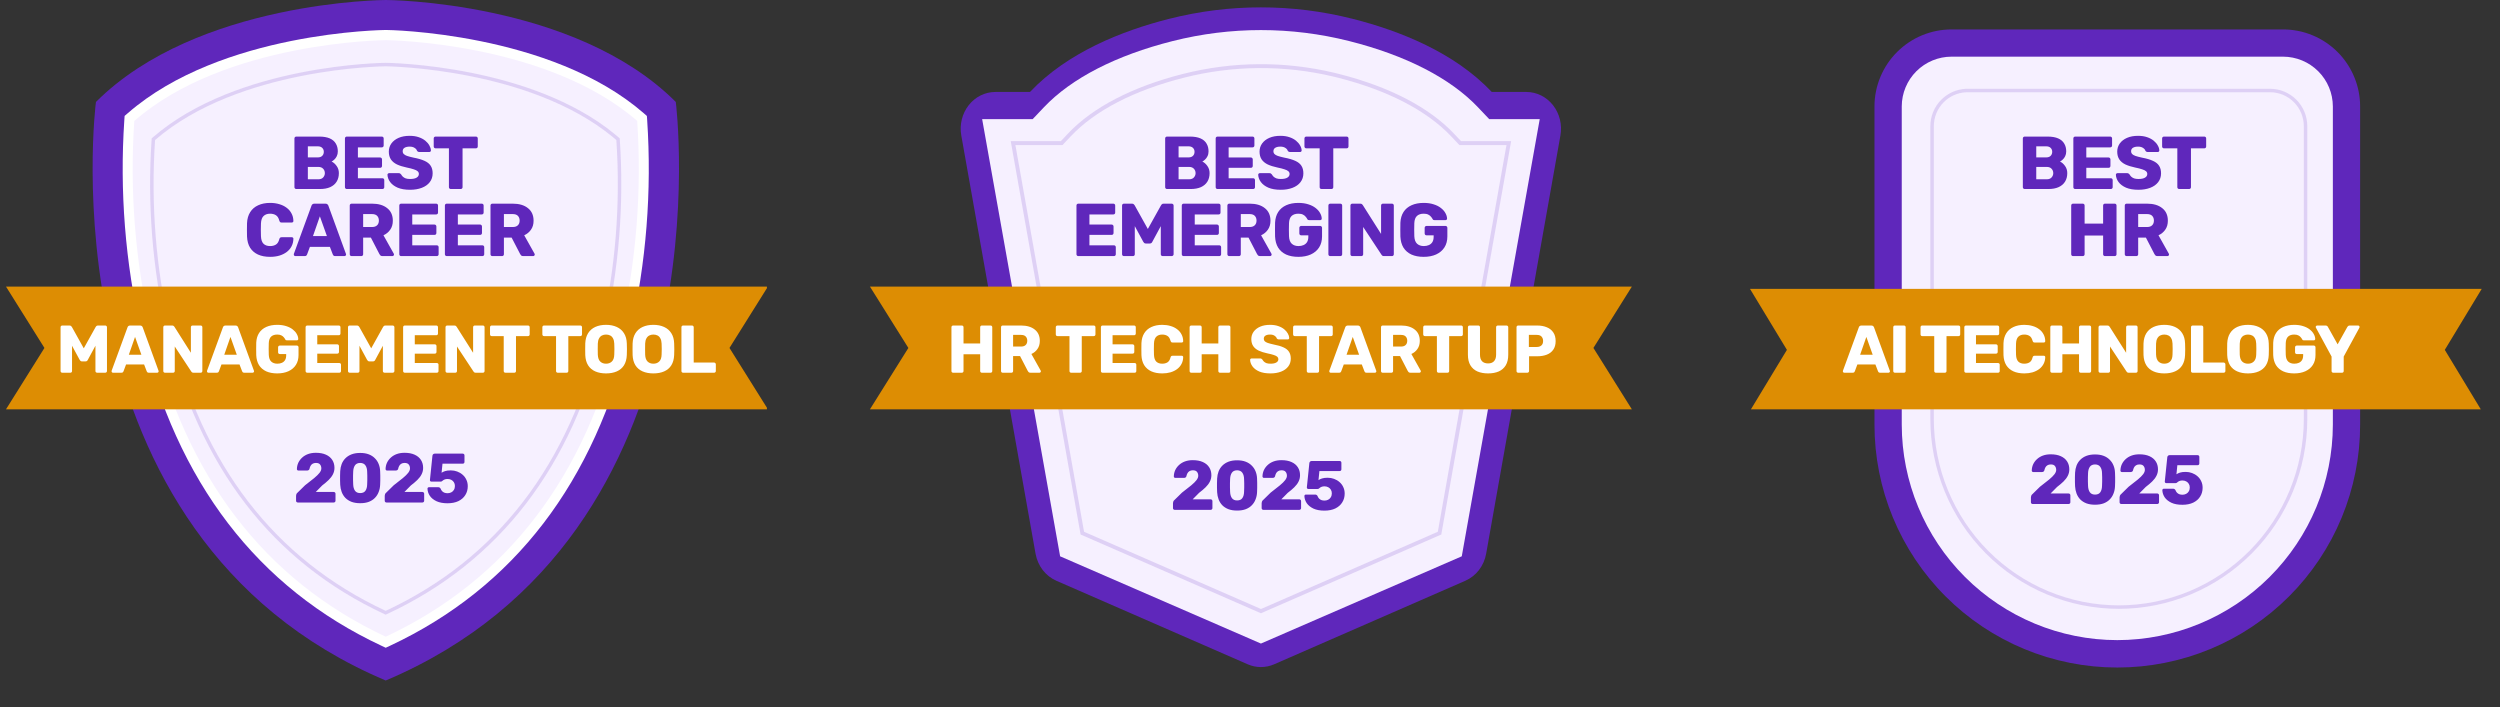
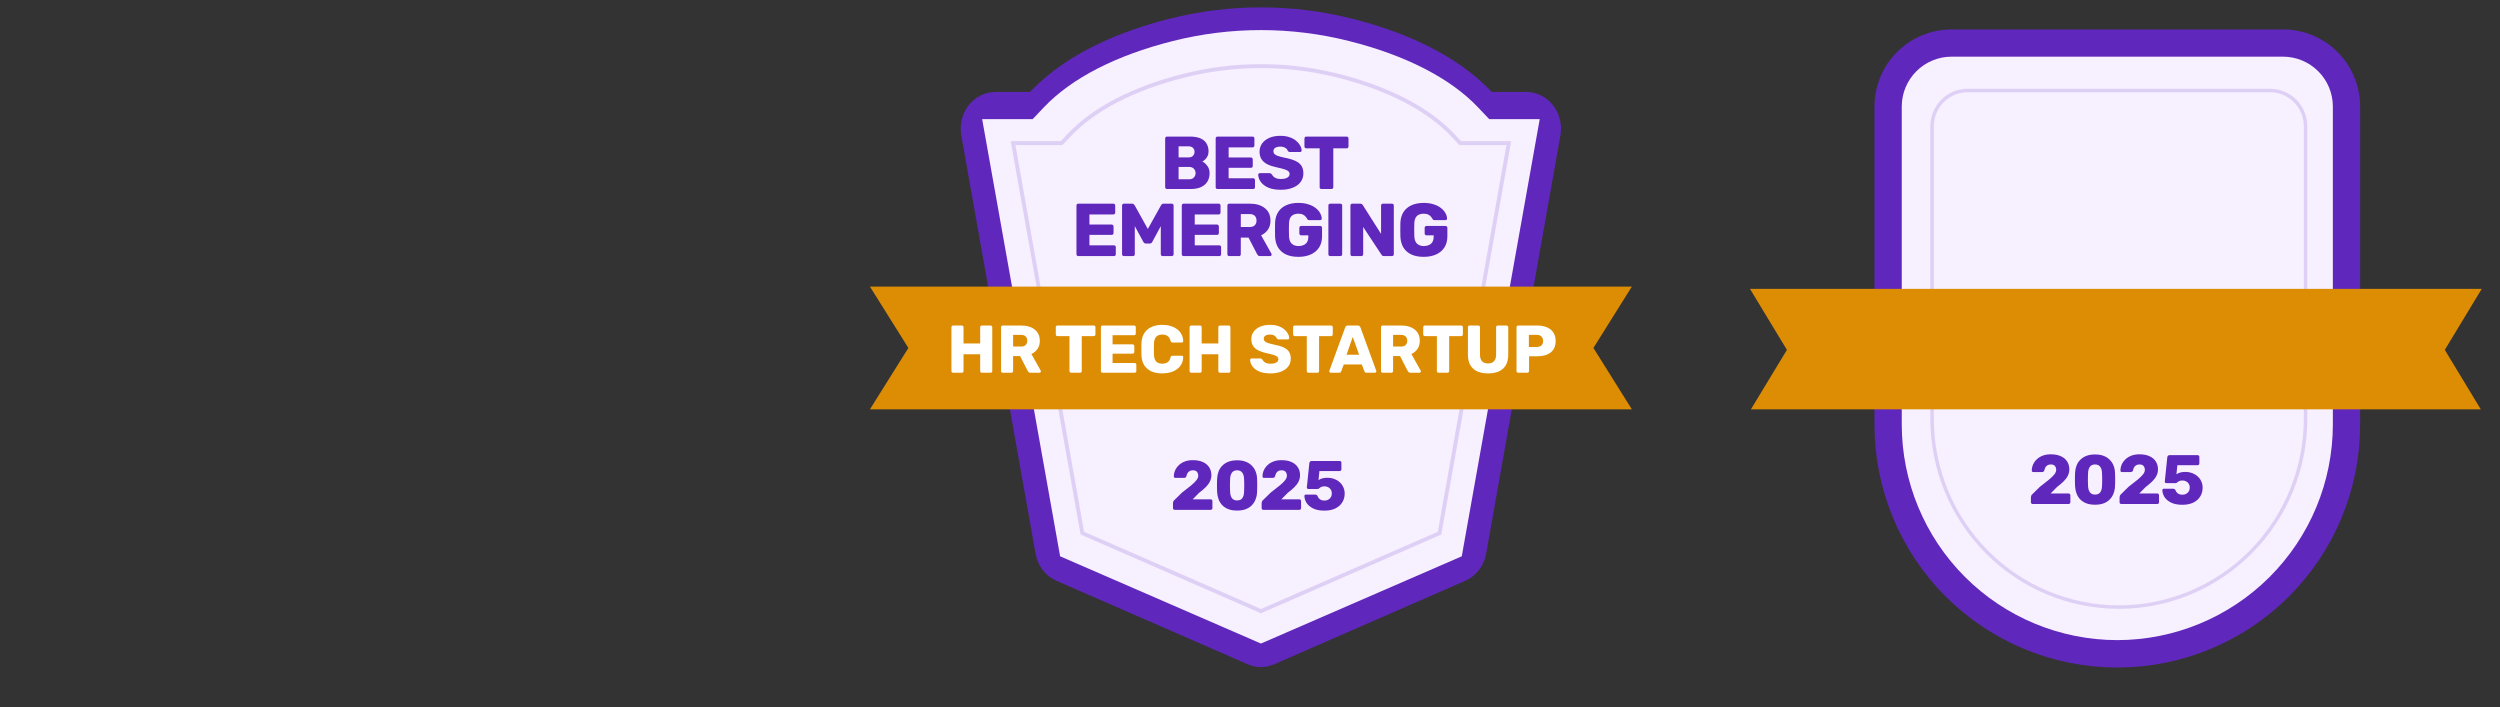
<svg xmlns="http://www.w3.org/2000/svg" width="410" height="116" viewBox="0 0 410 116" fill="none">
  <rect x="0" y="0" width="410" height="116" fill="#333333" stroke="none" />
  <g clip-path="url(#clip0_689_1917)">
    <path d="M63.259 111.603C119.87 87.662 110.829 16.718 110.829 16.718C94.214 0.096 63.283 -0 63.283 -0C63.283 -0 32.36 0.096 15.737 16.718C15.713 16.718 6.647 87.662 63.259 111.603Z" fill="#5F27BB" />
    <path d="M62.565 105.905C42.223 96.377 28.96 79.06 23.142 54.441C20.535 43.053 19.607 31.344 20.389 19.687L20.437 19.009L20.948 18.57C36.326 5.155 63.011 4.924 63.283 4.916C63.554 4.908 90.304 5.267 105.578 18.57L106.089 19.017L106.136 19.687C106.914 31.344 105.987 43.052 103.383 54.441C97.566 79.06 84.303 96.377 63.961 105.905L63.259 106.232L62.565 105.905Z" fill="white" />
    <path d="M63.259 104.42C43.388 95.115 30.436 78.189 24.739 54.065C22.168 42.847 21.254 31.313 22.025 19.83C36.932 6.823 63.012 6.583 63.283 6.583C63.554 6.583 89.618 6.894 104.501 19.83C105.27 31.322 104.353 42.864 101.779 54.089C96.09 78.189 83.138 95.115 63.259 104.42Z" fill="#F6F0FF" />
-     <path d="M63.275 10.59C63.425 10.59 69.479 10.663 77.208 12.213C84.698 13.715 93.798 16.611 100.615 22.201L101.268 22.751L101.358 22.829L101.366 22.948C102.074 33.465 101.231 44.028 98.863 54.302V54.304C93.627 76.374 81.697 91.902 63.373 100.437L63.252 100.493L63.131 100.437C44.815 91.901 32.884 76.374 27.641 54.281V54.279C25.277 44.013 24.436 33.457 25.146 22.948L25.153 22.829L25.243 22.751C32.136 16.766 41.592 13.731 49.33 12.188C57.075 10.645 63.138 10.59 63.275 10.59Z" stroke="#5F27BB" stroke-opacity="0.16" stroke-width="0.572" />
+     <path d="M63.275 10.59C63.425 10.59 69.479 10.663 77.208 12.213C84.698 13.715 93.798 16.611 100.615 22.201L101.358 22.829L101.366 22.948C102.074 33.465 101.231 44.028 98.863 54.302V54.304C93.627 76.374 81.697 91.902 63.373 100.437L63.252 100.493L63.131 100.437C44.815 91.901 32.884 76.374 27.641 54.281V54.279C25.277 44.013 24.436 33.457 25.146 22.948L25.153 22.829L25.243 22.751C32.136 16.766 41.592 13.731 49.33 12.188C57.075 10.645 63.138 10.59 63.275 10.59Z" stroke="#5F27BB" stroke-opacity="0.16" stroke-width="0.572" />
    <g clip-path="url(#clip1_689_1917)">
      <path d="M48.416 67.127H84.105H125.938L119.634 57.063L125.938 47H84.105H48.416H0.983L7.287 57.063L0.983 67.127H48.416Z" fill="#DD8D03" />
      <path d="M10.21 61.128C10.136 61.128 10.07 61.102 10.011 61.05C9.959 60.999 9.933 60.932 9.933 60.851V53.661C9.933 53.58 9.959 53.514 10.011 53.462C10.07 53.41 10.136 53.385 10.21 53.385H11.405C11.523 53.385 11.611 53.418 11.67 53.484C11.737 53.543 11.777 53.591 11.792 53.628L13.739 57.123L15.686 53.628C15.708 53.591 15.745 53.543 15.796 53.484C15.855 53.418 15.947 53.385 16.073 53.385H17.256C17.338 53.385 17.404 53.41 17.456 53.462C17.515 53.514 17.544 53.58 17.544 53.661V60.851C17.544 60.932 17.515 60.999 17.456 61.05C17.404 61.102 17.338 61.128 17.256 61.128H15.94C15.859 61.128 15.789 61.102 15.73 61.05C15.678 60.999 15.652 60.932 15.652 60.851V56.703L14.402 59.015C14.373 59.081 14.329 59.141 14.27 59.192C14.211 59.244 14.13 59.27 14.026 59.27H13.451C13.348 59.27 13.267 59.244 13.208 59.192C13.149 59.141 13.101 59.081 13.064 59.015L11.814 56.703V60.851C11.814 60.932 11.788 60.999 11.737 61.05C11.685 61.102 11.619 61.128 11.537 61.128H10.21ZM18.53 61.128C18.471 61.128 18.416 61.106 18.364 61.062C18.32 61.01 18.298 60.955 18.298 60.896C18.298 60.859 18.302 60.826 18.309 60.796L20.909 53.694C20.931 53.613 20.975 53.543 21.041 53.484C21.115 53.418 21.215 53.385 21.34 53.385H22.977C23.102 53.385 23.198 53.418 23.265 53.484C23.338 53.543 23.386 53.613 23.409 53.694L25.997 60.796C26.012 60.826 26.019 60.859 26.019 60.896C26.019 60.955 25.993 61.01 25.942 61.062C25.898 61.106 25.842 61.128 25.776 61.128H24.415C24.305 61.128 24.22 61.102 24.161 61.05C24.109 60.992 24.076 60.94 24.061 60.896L23.63 59.767H20.676L20.256 60.896C20.241 60.94 20.208 60.992 20.156 61.05C20.105 61.102 20.016 61.128 19.891 61.128H18.53ZM21.13 58.174H23.187L22.148 55.254L21.13 58.174ZM27.057 61.128C26.976 61.128 26.91 61.102 26.858 61.05C26.806 60.999 26.78 60.932 26.78 60.851V53.661C26.78 53.58 26.806 53.514 26.858 53.462C26.91 53.41 26.976 53.385 27.057 53.385H28.23C28.355 53.385 28.443 53.414 28.495 53.473C28.554 53.525 28.591 53.565 28.606 53.595L31.305 57.854V53.661C31.305 53.58 31.331 53.514 31.382 53.462C31.434 53.41 31.5 53.385 31.581 53.385H32.909C32.99 53.385 33.056 53.41 33.108 53.462C33.16 53.514 33.185 53.58 33.185 53.661V60.851C33.185 60.925 33.16 60.992 33.108 61.05C33.056 61.102 32.99 61.128 32.909 61.128H31.725C31.607 61.128 31.519 61.098 31.46 61.039C31.408 60.98 31.375 60.94 31.36 60.918L28.661 56.825V60.851C28.661 60.932 28.635 60.999 28.584 61.05C28.532 61.102 28.465 61.128 28.384 61.128H27.057ZM34.178 61.128C34.119 61.128 34.064 61.106 34.012 61.062C33.968 61.01 33.946 60.955 33.946 60.896C33.946 60.859 33.95 60.826 33.957 60.796L36.556 53.694C36.578 53.613 36.623 53.543 36.689 53.484C36.763 53.418 36.862 53.385 36.988 53.385H38.625C38.75 53.385 38.846 53.418 38.913 53.484C38.986 53.543 39.034 53.613 39.056 53.694L41.645 60.796C41.66 60.826 41.667 60.859 41.667 60.896C41.667 60.955 41.641 61.01 41.59 61.062C41.545 61.106 41.49 61.128 41.424 61.128H40.063C39.952 61.128 39.868 61.102 39.809 61.05C39.757 60.992 39.724 60.94 39.709 60.896L39.278 59.767H36.324L35.904 60.896C35.889 60.94 35.856 60.992 35.804 61.05C35.753 61.102 35.664 61.128 35.539 61.128H34.178ZM36.778 58.174H38.835L37.795 55.254L36.778 58.174ZM45.463 61.239C44.763 61.239 44.158 61.124 43.649 60.896C43.148 60.66 42.757 60.32 42.476 59.878C42.204 59.428 42.052 58.882 42.023 58.241C42.016 57.924 42.012 57.588 42.012 57.234C42.012 56.873 42.016 56.53 42.023 56.205C42.052 55.578 42.207 55.048 42.487 54.612C42.768 54.177 43.162 53.846 43.671 53.617C44.18 53.388 44.777 53.274 45.463 53.274C46.016 53.274 46.507 53.344 46.934 53.484C47.362 53.617 47.72 53.798 48.007 54.026C48.302 54.255 48.524 54.505 48.671 54.778C48.826 55.051 48.907 55.32 48.914 55.586C48.922 55.652 48.9 55.708 48.848 55.752C48.804 55.796 48.749 55.818 48.682 55.818H47.067C46.986 55.818 46.923 55.807 46.879 55.785C46.842 55.755 46.809 55.715 46.779 55.663C46.728 55.553 46.651 55.438 46.547 55.32C46.451 55.195 46.315 55.088 46.138 55C45.968 54.911 45.743 54.867 45.463 54.867C45.043 54.867 44.711 54.977 44.468 55.199C44.232 55.42 44.102 55.774 44.08 56.261C44.058 56.895 44.058 57.536 44.08 58.185C44.102 58.702 44.239 59.074 44.49 59.303C44.74 59.531 45.072 59.646 45.485 59.646C45.766 59.646 46.013 59.598 46.226 59.502C46.448 59.406 46.621 59.258 46.746 59.059C46.872 58.853 46.934 58.591 46.934 58.274V58.064H45.895C45.813 58.064 45.743 58.038 45.684 57.986C45.633 57.927 45.607 57.857 45.607 57.776V56.958C45.607 56.877 45.633 56.81 45.684 56.758C45.743 56.7 45.813 56.67 45.895 56.67H48.682C48.763 56.67 48.83 56.7 48.881 56.758C48.933 56.81 48.959 56.877 48.959 56.958V58.219C48.959 58.853 48.815 59.395 48.527 59.845C48.24 60.295 47.83 60.641 47.299 60.885C46.776 61.121 46.164 61.239 45.463 61.239ZM50.394 61.128C50.313 61.128 50.246 61.102 50.195 61.05C50.143 60.999 50.117 60.932 50.117 60.851V53.661C50.117 53.58 50.143 53.514 50.195 53.462C50.246 53.41 50.313 53.385 50.394 53.385H55.56C55.641 53.385 55.707 53.41 55.759 53.462C55.81 53.514 55.836 53.58 55.836 53.661V54.701C55.836 54.782 55.81 54.848 55.759 54.9C55.707 54.952 55.641 54.977 55.56 54.977H52.031V56.471H55.316C55.397 56.471 55.464 56.5 55.515 56.559C55.567 56.611 55.593 56.677 55.593 56.758V57.721C55.593 57.795 55.567 57.861 55.515 57.92C55.464 57.972 55.397 57.997 55.316 57.997H52.031V59.535H55.648C55.729 59.535 55.796 59.561 55.847 59.612C55.899 59.664 55.925 59.73 55.925 59.812V60.851C55.925 60.932 55.899 60.999 55.847 61.05C55.796 61.102 55.729 61.128 55.648 61.128H50.394ZM57.348 61.128C57.274 61.128 57.208 61.102 57.149 61.05C57.097 60.999 57.072 60.932 57.072 60.851V53.661C57.072 53.58 57.097 53.514 57.149 53.462C57.208 53.41 57.274 53.385 57.348 53.385H58.543C58.661 53.385 58.749 53.418 58.808 53.484C58.875 53.543 58.915 53.591 58.93 53.628L60.877 57.123L62.824 53.628C62.846 53.591 62.883 53.543 62.934 53.484C62.993 53.418 63.086 53.385 63.211 53.385H64.394C64.476 53.385 64.542 53.41 64.594 53.462C64.653 53.514 64.682 53.58 64.682 53.661V60.851C64.682 60.932 64.653 60.999 64.594 61.05C64.542 61.102 64.476 61.128 64.394 61.128H63.078C62.997 61.128 62.927 61.102 62.868 61.05C62.816 60.999 62.791 60.932 62.791 60.851V56.703L61.541 59.015C61.511 59.081 61.467 59.141 61.408 59.192C61.349 59.244 61.268 59.27 61.164 59.27H60.589C60.486 59.27 60.405 59.244 60.346 59.192C60.287 59.141 60.239 59.081 60.202 59.015L58.952 56.703V60.851C58.952 60.932 58.926 60.999 58.875 61.05C58.823 61.102 58.757 61.128 58.675 61.128H57.348ZM66.387 61.128C66.306 61.128 66.24 61.102 66.188 61.05C66.137 60.999 66.111 60.932 66.111 60.851V53.661C66.111 53.58 66.137 53.514 66.188 53.462C66.24 53.41 66.306 53.385 66.387 53.385H71.553C71.634 53.385 71.701 53.41 71.752 53.462C71.804 53.514 71.83 53.58 71.83 53.661V54.701C71.83 54.782 71.804 54.848 71.752 54.9C71.701 54.952 71.634 54.977 71.553 54.977H68.025V56.471H71.31C71.391 56.471 71.457 56.5 71.509 56.559C71.561 56.611 71.586 56.677 71.586 56.758V57.721C71.586 57.795 71.561 57.861 71.509 57.92C71.457 57.972 71.391 57.997 71.31 57.997H68.025V59.535H71.642C71.723 59.535 71.789 59.561 71.841 59.612C71.892 59.664 71.918 59.73 71.918 59.812V60.851C71.918 60.932 71.892 60.999 71.841 61.05C71.789 61.102 71.723 61.128 71.642 61.128H66.387ZM73.342 61.128C73.26 61.128 73.194 61.102 73.142 61.05C73.091 60.999 73.065 60.932 73.065 60.851V53.661C73.065 53.58 73.091 53.514 73.142 53.462C73.194 53.41 73.26 53.385 73.342 53.385H74.514C74.64 53.385 74.728 53.414 74.78 53.473C74.839 53.525 74.876 53.565 74.89 53.595L77.589 57.854V53.661C77.589 53.58 77.615 53.514 77.667 53.462C77.719 53.41 77.785 53.385 77.866 53.385H79.193C79.275 53.385 79.341 53.41 79.392 53.462C79.444 53.514 79.47 53.58 79.47 53.661V60.851C79.47 60.925 79.444 60.992 79.392 61.05C79.341 61.102 79.275 61.128 79.193 61.128H78.01C77.892 61.128 77.803 61.098 77.744 61.039C77.693 60.98 77.659 60.94 77.645 60.918L74.946 56.825V60.851C74.946 60.932 74.92 60.999 74.868 61.05C74.817 61.102 74.75 61.128 74.669 61.128H73.342ZM82.885 61.128C82.804 61.128 82.738 61.102 82.686 61.05C82.635 60.999 82.609 60.932 82.609 60.851V55.121H80.64C80.559 55.121 80.492 55.096 80.441 55.044C80.389 54.985 80.363 54.919 80.363 54.845V53.661C80.363 53.58 80.389 53.514 80.441 53.462C80.492 53.41 80.559 53.385 80.64 53.385H86.591C86.672 53.385 86.739 53.41 86.79 53.462C86.842 53.514 86.868 53.58 86.868 53.661V54.845C86.868 54.919 86.842 54.985 86.79 55.044C86.739 55.096 86.672 55.121 86.591 55.121H84.622V60.851C84.622 60.932 84.596 60.999 84.545 61.05C84.493 61.102 84.427 61.128 84.346 61.128H82.885ZM91.468 61.128C91.387 61.128 91.321 61.102 91.269 61.05C91.218 60.999 91.192 60.932 91.192 60.851V55.121H89.223C89.142 55.121 89.075 55.096 89.024 55.044C88.972 54.985 88.946 54.919 88.946 54.845V53.661C88.946 53.58 88.972 53.514 89.024 53.462C89.075 53.41 89.142 53.385 89.223 53.385H95.174C95.255 53.385 95.322 53.41 95.373 53.462C95.425 53.514 95.451 53.58 95.451 53.661V54.845C95.451 54.919 95.425 54.985 95.373 55.044C95.322 55.096 95.255 55.121 95.174 55.121H93.205V60.851C93.205 60.932 93.179 60.999 93.127 61.05C93.076 61.102 93.01 61.128 92.928 61.128H91.468ZM99.39 61.239C98.712 61.239 98.122 61.128 97.62 60.907C97.119 60.685 96.728 60.354 96.448 59.911C96.167 59.461 96.013 58.901 95.983 58.23C95.976 57.913 95.972 57.596 95.972 57.278C95.972 56.961 95.976 56.641 95.983 56.316C96.013 55.652 96.167 55.096 96.448 54.646C96.735 54.188 97.13 53.846 97.631 53.617C98.133 53.388 98.719 53.274 99.39 53.274C100.054 53.274 100.636 53.388 101.138 53.617C101.647 53.846 102.045 54.188 102.333 54.646C102.62 55.096 102.775 55.652 102.797 56.316C102.812 56.641 102.819 56.961 102.819 57.278C102.819 57.596 102.812 57.913 102.797 58.23C102.768 58.901 102.613 59.461 102.333 59.911C102.052 60.354 101.662 60.685 101.16 60.907C100.659 61.128 100.069 61.239 99.39 61.239ZM99.39 59.646C99.781 59.646 100.098 59.528 100.341 59.292C100.592 59.056 100.725 58.68 100.74 58.163C100.754 57.839 100.762 57.533 100.762 57.245C100.762 56.958 100.754 56.659 100.74 56.349C100.725 56.003 100.659 55.722 100.541 55.508C100.43 55.287 100.275 55.125 100.076 55.022C99.877 54.919 99.648 54.867 99.39 54.867C99.139 54.867 98.915 54.919 98.715 55.022C98.516 55.125 98.358 55.287 98.24 55.508C98.122 55.722 98.055 56.003 98.041 56.349C98.033 56.659 98.029 56.958 98.029 57.245C98.029 57.533 98.033 57.839 98.041 58.163C98.063 58.68 98.195 59.056 98.439 59.292C98.682 59.528 98.999 59.646 99.39 59.646ZM107.155 61.239C106.476 61.239 105.886 61.128 105.385 60.907C104.883 60.685 104.492 60.354 104.212 59.911C103.932 59.461 103.777 58.901 103.748 58.23C103.74 57.913 103.737 57.596 103.737 57.278C103.737 56.961 103.74 56.641 103.748 56.316C103.777 55.652 103.932 55.096 104.212 54.646C104.5 54.188 104.894 53.846 105.396 53.617C105.897 53.388 106.484 53.274 107.155 53.274C107.818 53.274 108.401 53.388 108.902 53.617C109.411 53.846 109.81 54.188 110.097 54.646C110.385 55.096 110.54 55.652 110.562 56.316C110.576 56.641 110.584 56.961 110.584 57.278C110.584 57.596 110.576 57.913 110.562 58.23C110.532 58.901 110.377 59.461 110.097 59.911C109.817 60.354 109.426 60.685 108.925 60.907C108.423 61.128 107.833 61.239 107.155 61.239ZM107.155 59.646C107.546 59.646 107.863 59.528 108.106 59.292C108.357 59.056 108.489 58.68 108.504 58.163C108.519 57.839 108.526 57.533 108.526 57.245C108.526 56.958 108.519 56.659 108.504 56.349C108.489 56.003 108.423 55.722 108.305 55.508C108.194 55.287 108.04 55.125 107.84 55.022C107.641 54.919 107.413 54.867 107.155 54.867C106.904 54.867 106.679 54.919 106.48 55.022C106.281 55.125 106.122 55.287 106.004 55.508C105.886 55.722 105.82 56.003 105.805 56.349C105.798 56.659 105.794 56.958 105.794 57.245C105.794 57.533 105.798 57.839 105.805 58.163C105.827 58.68 105.96 59.056 106.203 59.292C106.447 59.528 106.764 59.646 107.155 59.646ZM112.032 61.128C111.951 61.128 111.885 61.102 111.833 61.05C111.781 60.999 111.755 60.932 111.755 60.851V53.661C111.755 53.58 111.781 53.514 111.833 53.462C111.885 53.41 111.951 53.385 112.032 53.385H113.492C113.566 53.385 113.629 53.41 113.68 53.462C113.739 53.514 113.769 53.58 113.769 53.661V59.458H117.109C117.191 59.458 117.257 59.487 117.309 59.546C117.368 59.598 117.397 59.664 117.397 59.745V60.851C117.397 60.932 117.368 60.999 117.309 61.05C117.257 61.102 117.191 61.128 117.109 61.128H112.032Z" fill="white" />
    </g>
    <path d="M48.595 31C48.505 31 48.431 30.971 48.374 30.914C48.316 30.857 48.288 30.783 48.288 30.693V22.706C48.288 22.616 48.316 22.543 48.374 22.485C48.431 22.428 48.505 22.399 48.595 22.399H52.342C53.047 22.399 53.624 22.498 54.075 22.694C54.525 22.891 54.857 23.173 55.07 23.542C55.291 23.902 55.402 24.332 55.402 24.832C55.402 25.127 55.344 25.389 55.23 25.619C55.123 25.84 54.988 26.024 54.824 26.171C54.669 26.319 54.521 26.425 54.382 26.491C54.693 26.638 54.968 26.88 55.205 27.216C55.451 27.552 55.574 27.945 55.574 28.395C55.574 28.936 55.451 29.403 55.205 29.796C54.968 30.181 54.615 30.48 54.148 30.693C53.69 30.898 53.125 31 52.453 31H48.595ZM50.487 29.403H52.207C52.559 29.403 52.826 29.3 53.006 29.096C53.186 28.891 53.276 28.657 53.276 28.395C53.276 28.109 53.182 27.867 52.994 27.67C52.813 27.474 52.551 27.375 52.207 27.375H50.487V29.403ZM50.487 25.815H52.097C52.432 25.815 52.682 25.729 52.846 25.557C53.018 25.385 53.104 25.164 53.104 24.894C53.104 24.631 53.018 24.419 52.846 24.255C52.682 24.083 52.432 23.997 52.097 23.997H50.487V25.815ZM56.877 31C56.787 31 56.714 30.971 56.656 30.914C56.599 30.857 56.57 30.783 56.57 30.693V22.706C56.57 22.616 56.599 22.543 56.656 22.485C56.714 22.428 56.787 22.399 56.877 22.399H62.615C62.705 22.399 62.779 22.428 62.836 22.485C62.894 22.543 62.922 22.616 62.922 22.706V23.861C62.922 23.952 62.894 24.025 62.836 24.083C62.779 24.14 62.705 24.169 62.615 24.169H58.696V25.827H62.345C62.435 25.827 62.509 25.86 62.566 25.926C62.623 25.983 62.652 26.057 62.652 26.147V27.216C62.652 27.298 62.623 27.371 62.566 27.437C62.509 27.494 62.435 27.523 62.345 27.523H58.696V29.231H62.714C62.804 29.231 62.877 29.259 62.935 29.317C62.992 29.374 63.021 29.448 63.021 29.538V30.693C63.021 30.783 62.992 30.857 62.935 30.914C62.877 30.971 62.804 31 62.714 31H56.877ZM67.255 31.123C66.436 31.123 65.757 31.008 65.216 30.779C64.675 30.541 64.266 30.234 63.987 29.857C63.709 29.481 63.561 29.079 63.545 28.653C63.545 28.588 63.569 28.53 63.619 28.481C63.676 28.424 63.742 28.395 63.815 28.395H65.363C65.478 28.395 65.564 28.416 65.621 28.457C65.687 28.498 65.744 28.551 65.793 28.616C65.859 28.739 65.949 28.858 66.064 28.973C66.187 29.087 66.342 29.182 66.531 29.255C66.727 29.321 66.969 29.354 67.255 29.354C67.731 29.354 68.087 29.28 68.325 29.132C68.57 28.985 68.693 28.784 68.693 28.53C68.693 28.35 68.627 28.203 68.496 28.088C68.365 27.965 68.152 27.859 67.858 27.769C67.571 27.67 67.186 27.572 66.703 27.474C66.08 27.343 65.548 27.175 65.105 26.97C64.671 26.757 64.34 26.483 64.11 26.147C63.881 25.803 63.766 25.377 63.766 24.869C63.766 24.369 63.905 23.923 64.184 23.53C64.471 23.137 64.868 22.829 65.376 22.608C65.883 22.387 66.486 22.276 67.182 22.276C67.747 22.276 68.243 22.35 68.668 22.498C69.103 22.645 69.467 22.842 69.762 23.087C70.057 23.333 70.278 23.595 70.425 23.874C70.581 24.144 70.663 24.41 70.671 24.672C70.671 24.738 70.647 24.799 70.597 24.857C70.548 24.906 70.487 24.93 70.413 24.93H68.791C68.701 24.93 68.623 24.914 68.558 24.881C68.492 24.849 68.435 24.795 68.386 24.721C68.337 24.541 68.206 24.386 67.993 24.255C67.788 24.115 67.518 24.046 67.182 24.046C66.821 24.046 66.539 24.111 66.334 24.242C66.137 24.365 66.039 24.558 66.039 24.82C66.039 24.984 66.092 25.127 66.199 25.25C66.314 25.373 66.498 25.479 66.752 25.569C67.014 25.659 67.37 25.754 67.821 25.852C68.566 25.991 69.168 26.167 69.627 26.38C70.085 26.585 70.421 26.855 70.634 27.191C70.847 27.519 70.954 27.932 70.954 28.432C70.954 28.989 70.794 29.472 70.475 29.882C70.163 30.283 69.729 30.59 69.172 30.803C68.615 31.016 67.976 31.123 67.255 31.123ZM73.93 31C73.84 31 73.767 30.971 73.709 30.914C73.652 30.857 73.623 30.783 73.623 30.693V24.328H71.436C71.346 24.328 71.272 24.3 71.215 24.242C71.158 24.177 71.129 24.103 71.129 24.021V22.706C71.129 22.616 71.158 22.543 71.215 22.485C71.272 22.428 71.346 22.399 71.436 22.399H78.046C78.137 22.399 78.21 22.428 78.268 22.485C78.325 22.543 78.354 22.616 78.354 22.706V24.021C78.354 24.103 78.325 24.177 78.268 24.242C78.21 24.3 78.137 24.328 78.046 24.328H75.859V30.693C75.859 30.783 75.831 30.857 75.773 30.914C75.716 30.971 75.642 31 75.552 31H73.93ZM44.307 42.123C43.529 42.123 42.861 41.996 42.304 41.742C41.756 41.488 41.326 41.115 41.014 40.624C40.711 40.132 40.543 39.522 40.511 38.793C40.502 38.457 40.498 38.097 40.498 37.712C40.498 37.327 40.502 36.958 40.511 36.606C40.543 35.894 40.715 35.291 41.027 34.8C41.338 34.3 41.772 33.924 42.329 33.67C42.886 33.408 43.545 33.276 44.307 33.276C44.848 33.276 45.347 33.346 45.806 33.485C46.265 33.616 46.666 33.813 47.01 34.075C47.354 34.329 47.62 34.64 47.809 35.009C48.005 35.369 48.108 35.779 48.116 36.238C48.124 36.311 48.1 36.373 48.042 36.422C47.993 36.471 47.932 36.496 47.858 36.496H46.199C46.093 36.496 46.011 36.475 45.954 36.434C45.896 36.385 45.847 36.299 45.806 36.176C45.691 35.742 45.503 35.447 45.241 35.291C44.987 35.128 44.672 35.046 44.295 35.046C43.844 35.046 43.488 35.173 43.226 35.427C42.964 35.672 42.821 36.086 42.796 36.668C42.771 37.339 42.771 38.027 42.796 38.732C42.821 39.313 42.964 39.731 43.226 39.985C43.488 40.231 43.844 40.354 44.295 40.354C44.672 40.354 44.991 40.272 45.253 40.108C45.515 39.944 45.7 39.649 45.806 39.223C45.839 39.1 45.884 39.019 45.941 38.977C46.007 38.928 46.093 38.904 46.199 38.904H47.858C47.932 38.904 47.993 38.928 48.042 38.977C48.1 39.027 48.124 39.088 48.116 39.162C48.108 39.62 48.005 40.034 47.809 40.403C47.62 40.763 47.354 41.074 47.01 41.337C46.666 41.59 46.265 41.787 45.806 41.926C45.347 42.057 44.848 42.123 44.307 42.123ZM48.44 42C48.374 42 48.313 41.975 48.256 41.926C48.206 41.869 48.182 41.807 48.182 41.742C48.182 41.701 48.186 41.664 48.194 41.631L51.082 33.743C51.106 33.653 51.155 33.575 51.229 33.51C51.311 33.436 51.422 33.399 51.561 33.399H53.379C53.518 33.399 53.625 33.436 53.699 33.51C53.781 33.575 53.834 33.653 53.858 33.743L56.733 41.631C56.75 41.664 56.758 41.701 56.758 41.742C56.758 41.807 56.729 41.869 56.672 41.926C56.623 41.975 56.561 42 56.488 42H54.976C54.853 42 54.759 41.971 54.694 41.914C54.636 41.849 54.6 41.791 54.583 41.742L54.104 40.489H50.824L50.357 41.742C50.34 41.791 50.303 41.849 50.246 41.914C50.189 41.971 50.09 42 49.951 42H48.44ZM51.327 38.719H53.613L52.458 35.476L51.327 38.719ZM57.665 42C57.575 42 57.501 41.971 57.444 41.914C57.386 41.857 57.358 41.783 57.358 41.693V33.706C57.358 33.616 57.386 33.543 57.444 33.485C57.501 33.428 57.575 33.399 57.665 33.399H61.007C62.064 33.399 62.895 33.645 63.501 34.137C64.115 34.62 64.423 35.308 64.423 36.201C64.423 36.782 64.279 37.274 63.993 37.675C63.714 38.077 63.346 38.38 62.887 38.584L64.582 41.607C64.607 41.656 64.619 41.701 64.619 41.742C64.619 41.807 64.591 41.869 64.533 41.926C64.484 41.975 64.423 42 64.349 42H62.727C62.571 42 62.457 41.963 62.383 41.889C62.309 41.807 62.256 41.734 62.223 41.668L60.823 38.965H59.557V41.693C59.557 41.783 59.528 41.857 59.471 41.914C59.414 41.971 59.34 42 59.25 42H57.665ZM59.557 37.233H60.982C61.367 37.233 61.654 37.139 61.842 36.95C62.039 36.762 62.137 36.504 62.137 36.176C62.137 35.857 62.043 35.599 61.855 35.402C61.675 35.206 61.384 35.107 60.982 35.107H59.557V37.233ZM65.791 42C65.701 42 65.628 41.971 65.57 41.914C65.513 41.857 65.484 41.783 65.484 41.693V33.706C65.484 33.616 65.513 33.543 65.57 33.485C65.628 33.428 65.701 33.399 65.791 33.399H71.529C71.619 33.399 71.693 33.428 71.75 33.485C71.808 33.543 71.836 33.616 71.836 33.706V34.861C71.836 34.952 71.808 35.025 71.75 35.083C71.693 35.14 71.619 35.169 71.529 35.169H67.61V36.827H71.259C71.349 36.827 71.423 36.86 71.48 36.926C71.537 36.983 71.566 37.057 71.566 37.147V38.216C71.566 38.298 71.537 38.371 71.48 38.437C71.423 38.494 71.349 38.523 71.259 38.523H67.61V40.231H71.627C71.718 40.231 71.791 40.259 71.849 40.317C71.906 40.374 71.935 40.448 71.935 40.538V41.693C71.935 41.783 71.906 41.857 71.849 41.914C71.791 41.971 71.718 42 71.627 42H65.791ZM73.27 42C73.18 42 73.106 41.971 73.049 41.914C72.991 41.857 72.963 41.783 72.963 41.693V33.706C72.963 33.616 72.991 33.543 73.049 33.485C73.106 33.428 73.18 33.399 73.27 33.399H79.008C79.098 33.399 79.172 33.428 79.229 33.485C79.286 33.543 79.315 33.616 79.315 33.706V34.861C79.315 34.952 79.286 35.025 79.229 35.083C79.172 35.14 79.098 35.169 79.008 35.169H75.088V36.827H78.737C78.828 36.827 78.901 36.86 78.959 36.926C79.016 36.983 79.045 37.057 79.045 37.147V38.216C79.045 38.298 79.016 38.371 78.959 38.437C78.901 38.494 78.828 38.523 78.737 38.523H75.088V40.231H79.106C79.196 40.231 79.27 40.259 79.327 40.317C79.385 40.374 79.413 40.448 79.413 40.538V41.693C79.413 41.783 79.385 41.857 79.327 41.914C79.27 41.971 79.196 42 79.106 42H73.27ZM80.748 42C80.658 42 80.585 41.971 80.527 41.914C80.47 41.857 80.441 41.783 80.441 41.693V33.706C80.441 33.616 80.47 33.543 80.527 33.485C80.585 33.428 80.658 33.399 80.748 33.399H84.09C85.147 33.399 85.978 33.645 86.585 34.137C87.199 34.62 87.506 35.308 87.506 36.201C87.506 36.782 87.363 37.274 87.076 37.675C86.797 38.077 86.429 38.38 85.97 38.584L87.666 41.607C87.69 41.656 87.703 41.701 87.703 41.742C87.703 41.807 87.674 41.869 87.617 41.926C87.567 41.975 87.506 42 87.432 42H85.811C85.655 42 85.54 41.963 85.466 41.889C85.393 41.807 85.34 41.734 85.307 41.668L83.906 38.965H82.641V41.693C82.641 41.783 82.612 41.857 82.555 41.914C82.497 41.971 82.424 42 82.333 42H80.748ZM82.641 37.233H84.066C84.451 37.233 84.737 37.139 84.926 36.95C85.122 36.762 85.221 36.504 85.221 36.176C85.221 35.857 85.126 35.599 84.938 35.402C84.758 35.206 84.467 35.107 84.066 35.107H82.641V37.233Z" fill="#5F27BB" />
    <path d="M48.852 82.411C48.768 82.411 48.696 82.384 48.635 82.331C48.581 82.277 48.555 82.208 48.555 82.124V81.312C48.555 81.258 48.57 81.178 48.6 81.071C48.631 80.957 48.711 80.85 48.841 80.751L50.032 79.583C50.642 79.117 51.142 78.724 51.531 78.403C51.928 78.075 52.222 77.785 52.413 77.533C52.604 77.281 52.699 77.045 52.699 76.824C52.699 76.564 52.63 76.35 52.493 76.183C52.363 76.007 52.134 75.919 51.806 75.919C51.585 75.919 51.398 75.969 51.245 76.068C51.1 76.16 50.989 76.282 50.913 76.434C50.837 76.587 50.783 76.743 50.753 76.904C50.722 77.003 50.669 77.072 50.593 77.11C50.524 77.148 50.448 77.167 50.364 77.167H48.932C48.864 77.167 48.807 77.144 48.761 77.098C48.715 77.053 48.692 76.995 48.692 76.927C48.7 76.56 48.776 76.217 48.921 75.896C49.074 75.576 49.284 75.293 49.551 75.049C49.825 74.797 50.15 74.603 50.524 74.465C50.906 74.328 51.333 74.259 51.806 74.259C52.455 74.259 53.005 74.362 53.455 74.568C53.913 74.774 54.26 75.064 54.497 75.438C54.733 75.805 54.852 76.236 54.852 76.732C54.852 77.106 54.768 77.457 54.6 77.785C54.439 78.106 54.207 78.415 53.901 78.713C53.604 79.003 53.249 79.304 52.837 79.617L51.783 80.682H54.726C54.81 80.682 54.878 80.709 54.932 80.762C54.993 80.815 55.023 80.884 55.023 80.968V82.124C55.023 82.208 54.993 82.277 54.932 82.331C54.878 82.384 54.81 82.411 54.726 82.411H48.852ZM59.069 82.525C58.52 82.525 58.043 82.449 57.638 82.296C57.234 82.136 56.898 81.918 56.631 81.644C56.371 81.369 56.173 81.048 56.035 80.682C55.898 80.316 55.818 79.922 55.795 79.503C55.787 79.297 55.78 79.064 55.772 78.804C55.772 78.537 55.772 78.27 55.772 78.003C55.78 77.728 55.787 77.484 55.795 77.27C55.818 76.85 55.898 76.461 56.035 76.102C56.18 75.736 56.386 75.419 56.654 75.152C56.928 74.877 57.264 74.664 57.661 74.511C58.066 74.358 58.535 74.282 59.069 74.282C59.611 74.282 60.081 74.358 60.477 74.511C60.874 74.664 61.206 74.877 61.474 75.152C61.748 75.419 61.958 75.736 62.103 76.102C62.248 76.461 62.328 76.85 62.344 77.27C62.359 77.484 62.367 77.728 62.367 78.003C62.374 78.27 62.374 78.537 62.367 78.804C62.367 79.064 62.359 79.297 62.344 79.503C62.328 79.922 62.248 80.316 62.103 80.682C61.966 81.048 61.764 81.369 61.496 81.644C61.237 81.918 60.905 82.136 60.5 82.296C60.103 82.449 59.626 82.525 59.069 82.525ZM59.069 80.865C59.466 80.865 59.752 80.739 59.928 80.487C60.111 80.228 60.206 79.88 60.214 79.445C60.229 79.224 60.237 78.991 60.237 78.747C60.245 78.503 60.245 78.258 60.237 78.014C60.237 77.77 60.229 77.545 60.214 77.339C60.206 76.919 60.111 76.579 59.928 76.32C59.752 76.06 59.466 75.927 59.069 75.919C58.672 75.927 58.386 76.06 58.211 76.32C58.035 76.579 57.94 76.919 57.924 77.339C57.917 77.545 57.909 77.77 57.901 78.014C57.901 78.258 57.901 78.503 57.901 78.747C57.909 78.991 57.917 79.224 57.924 79.445C57.94 79.88 58.039 80.228 58.222 80.487C58.405 80.739 58.688 80.865 59.069 80.865ZM63.393 82.411C63.309 82.411 63.237 82.384 63.176 82.331C63.122 82.277 63.096 82.208 63.096 82.124V81.312C63.096 81.258 63.111 81.178 63.142 81.071C63.172 80.957 63.252 80.85 63.382 80.751L64.573 79.583C65.183 79.117 65.683 78.724 66.072 78.403C66.469 78.075 66.763 77.785 66.954 77.533C67.145 77.281 67.24 77.045 67.24 76.824C67.24 76.564 67.171 76.35 67.034 76.183C66.904 76.007 66.675 75.919 66.347 75.919C66.126 75.919 65.939 75.969 65.786 76.068C65.641 76.16 65.531 76.282 65.454 76.434C65.378 76.587 65.324 76.743 65.294 76.904C65.263 77.003 65.21 77.072 65.134 77.11C65.065 77.148 64.989 77.167 64.905 77.167H63.474C63.405 77.167 63.348 77.144 63.302 77.098C63.256 77.053 63.233 76.995 63.233 76.927C63.241 76.56 63.317 76.217 63.462 75.896C63.615 75.576 63.825 75.293 64.092 75.049C64.367 74.797 64.691 74.603 65.065 74.465C65.447 74.328 65.874 74.259 66.347 74.259C66.996 74.259 67.546 74.362 67.996 74.568C68.454 74.774 68.801 75.064 69.038 75.438C69.274 75.805 69.393 76.236 69.393 76.732C69.393 77.106 69.309 77.457 69.141 77.785C68.98 78.106 68.748 78.415 68.442 78.713C68.145 79.003 67.79 79.304 67.378 79.617L66.324 80.682H69.267C69.351 80.682 69.419 80.709 69.473 80.762C69.534 80.815 69.564 80.884 69.564 80.968V82.124C69.564 82.208 69.534 82.277 69.473 82.331C69.419 82.384 69.351 82.411 69.267 82.411H63.393ZM73.393 82.537C72.675 82.537 72.076 82.426 71.595 82.205C71.114 81.976 70.748 81.682 70.496 81.323C70.252 80.957 70.122 80.564 70.107 80.144C70.107 80.075 70.13 80.018 70.176 79.972C70.221 79.926 70.279 79.903 70.347 79.903H71.881C71.981 79.903 72.057 79.926 72.11 79.972C72.171 80.01 72.217 80.06 72.248 80.121C72.317 80.296 72.404 80.441 72.511 80.556C72.626 80.67 72.755 80.754 72.9 80.808C73.053 80.861 73.221 80.888 73.404 80.888C73.618 80.888 73.816 80.842 73.999 80.751C74.183 80.659 74.328 80.525 74.434 80.35C74.549 80.167 74.606 79.949 74.606 79.697C74.606 79.468 74.553 79.27 74.446 79.102C74.347 78.934 74.206 78.8 74.022 78.701C73.839 78.602 73.633 78.552 73.404 78.552C73.221 78.552 73.072 78.575 72.958 78.621C72.843 78.659 72.748 78.709 72.671 78.77C72.595 78.831 72.526 78.884 72.465 78.93C72.404 78.968 72.336 78.987 72.259 78.987H70.76C70.691 78.987 70.63 78.965 70.576 78.919C70.531 78.865 70.508 78.804 70.508 78.736L70.92 74.74C70.935 74.625 70.977 74.541 71.046 74.488C71.114 74.427 71.198 74.396 71.297 74.396H75.888C75.972 74.396 76.041 74.423 76.095 74.477C76.148 74.53 76.175 74.599 76.175 74.683V75.759C76.175 75.843 76.148 75.912 76.095 75.965C76.041 76.018 75.972 76.045 75.888 76.045H72.568L72.419 77.533C72.588 77.419 72.782 77.327 73.003 77.259C73.232 77.182 73.541 77.144 73.931 77.144C74.297 77.144 74.644 77.205 74.973 77.327C75.308 77.45 75.606 77.625 75.866 77.854C76.133 78.083 76.339 78.358 76.484 78.678C76.636 78.991 76.713 79.346 76.713 79.743C76.713 80.285 76.579 80.766 76.312 81.186C76.053 81.605 75.675 81.937 75.179 82.182C74.683 82.418 74.087 82.537 73.393 82.537Z" fill="#5F27BB" />
  </g>
  <path d="M208.957 108.945L240.312 95.246C241.187 94.865 241.958 94.258 242.556 93.481C243.153 92.703 243.558 91.78 243.732 90.795L255.91 22.215C256.064 21.346 256.035 20.451 255.826 19.595C255.617 18.738 255.232 17.941 254.699 17.26C254.166 16.579 253.498 16.031 252.742 15.655C251.987 15.278 251.162 15.083 250.327 15.082H244.651C238.533 8.601 229.537 5.038 221.85 3.092C211.948 0.579 201.626 0.579 191.724 3.092C184.037 5.038 175.042 8.601 168.917 15.082H163.24C162.404 15.082 161.579 15.276 160.823 15.652C160.066 16.028 159.397 16.576 158.863 17.257C158.33 17.939 157.944 18.736 157.735 19.593C157.525 20.45 157.496 21.345 157.65 22.215L169.828 90.795C170.003 91.78 170.407 92.703 171.004 93.481C171.602 94.258 172.373 94.865 173.248 95.246L204.625 108.945C206.013 109.55 207.569 109.55 208.957 108.945Z" fill="#5F27BB" />
  <path d="M173.859 91.234L161.073 19.541H169.355L171.197 17.597C175.709 12.838 183.012 9.079 192.326 6.732C201.835 4.333 211.746 4.333 221.255 6.732C230.569 9.079 237.879 12.838 242.391 17.597L244.234 19.541H252.516L239.73 91.234L206.794 105.543L173.859 91.234Z" fill="#F6F0FF" />
  <path d="M194.092 12.432C202.182 10.38 210.603 10.316 218.713 12.239L219.497 12.432C227.733 14.517 234.187 17.881 238.197 22.114L239.389 23.371L239.484 23.471H247.444L236.087 87.435L206.797 100.225L177.501 87.435L166.144 23.471H174.112L174.207 23.37L175.392 22.114C179.402 17.867 185.855 14.518 194.092 12.432H194.092Z" stroke="#5F27BB" stroke-opacity="0.16" stroke-width="0.641" />
  <g clip-path="url(#clip2_689_1917)">
    <path d="M190.102 67.127H225.791H267.624L261.32 57.063L267.624 47H225.791H190.102H142.669L148.973 57.063L142.669 67.127H190.102Z" fill="#DD8D03" />
    <path d="M156.314 61.129C156.232 61.129 156.166 61.103 156.114 61.051C156.063 61 156.037 60.933 156.037 60.852V53.662C156.037 53.581 156.063 53.514 156.114 53.463C156.166 53.411 156.232 53.385 156.314 53.385H157.741C157.822 53.385 157.888 53.411 157.94 53.463C157.991 53.514 158.017 53.581 158.017 53.662V56.328H160.749V53.662C160.749 53.581 160.775 53.514 160.827 53.463C160.878 53.411 160.945 53.385 161.026 53.385H162.453C162.534 53.385 162.6 53.411 162.652 53.463C162.704 53.514 162.73 53.581 162.73 53.662V60.852C162.73 60.933 162.704 61 162.652 61.051C162.6 61.103 162.534 61.129 162.453 61.129H161.026C160.945 61.129 160.878 61.103 160.827 61.051C160.775 61 160.749 60.933 160.749 60.852V58.098H158.017V60.852C158.017 60.933 157.991 61 157.94 61.051C157.888 61.103 157.822 61.129 157.741 61.129H156.314ZM164.445 61.129C164.364 61.129 164.298 61.103 164.246 61.051C164.195 61 164.169 60.933 164.169 60.852V53.662C164.169 53.581 164.195 53.514 164.246 53.463C164.298 53.411 164.364 53.385 164.445 53.385H167.454C168.406 53.385 169.154 53.607 169.7 54.049C170.253 54.484 170.529 55.104 170.529 55.907C170.529 56.431 170.4 56.873 170.142 57.235C169.892 57.596 169.56 57.869 169.147 58.053L170.673 60.775C170.695 60.819 170.706 60.859 170.706 60.896C170.706 60.955 170.681 61.011 170.629 61.062C170.585 61.106 170.529 61.129 170.463 61.129H169.003C168.863 61.129 168.76 61.096 168.693 61.029C168.627 60.955 168.579 60.889 168.549 60.83L167.288 58.396H166.149V60.852C166.149 60.933 166.123 61 166.072 61.051C166.02 61.103 165.954 61.129 165.872 61.129H164.445ZM166.149 56.837H167.432C167.779 56.837 168.037 56.752 168.206 56.582C168.383 56.413 168.472 56.18 168.472 55.885C168.472 55.598 168.387 55.365 168.218 55.188C168.055 55.011 167.793 54.923 167.432 54.923H166.149V56.837ZM175.672 61.129C175.591 61.129 175.524 61.103 175.473 61.051C175.421 61 175.395 60.933 175.395 60.852V55.122H173.426C173.345 55.122 173.279 55.096 173.227 55.045C173.175 54.986 173.15 54.919 173.15 54.846V53.662C173.15 53.581 173.175 53.514 173.227 53.463C173.279 53.411 173.345 53.385 173.426 53.385H179.377C179.459 53.385 179.525 53.411 179.577 53.463C179.628 53.514 179.654 53.581 179.654 53.662V54.846C179.654 54.919 179.628 54.986 179.577 55.045C179.525 55.096 179.459 55.122 179.377 55.122H177.408V60.852C177.408 60.933 177.383 61 177.331 61.051C177.279 61.103 177.213 61.129 177.132 61.129H175.672ZM180.825 61.129C180.744 61.129 180.678 61.103 180.626 61.051C180.575 61 180.549 60.933 180.549 60.852V53.662C180.549 53.581 180.575 53.514 180.626 53.463C180.678 53.411 180.744 53.385 180.825 53.385H185.991C186.072 53.385 186.139 53.411 186.19 53.463C186.242 53.514 186.268 53.581 186.268 53.662V54.702C186.268 54.783 186.242 54.849 186.19 54.901C186.139 54.952 186.072 54.978 185.991 54.978H182.462V56.472H185.748C185.829 56.472 185.895 56.501 185.947 56.56C185.999 56.612 186.024 56.678 186.024 56.759V57.722C186.024 57.795 185.999 57.862 185.947 57.921C185.895 57.972 185.829 57.998 185.748 57.998H182.462V59.536H186.08C186.161 59.536 186.227 59.562 186.279 59.613C186.33 59.665 186.356 59.731 186.356 59.812V60.852C186.356 60.933 186.33 61 186.279 61.051C186.227 61.103 186.161 61.129 186.08 61.129H180.825ZM190.613 61.239C189.912 61.239 189.311 61.125 188.81 60.896C188.316 60.668 187.929 60.332 187.648 59.89C187.376 59.447 187.224 58.898 187.195 58.242C187.187 57.939 187.184 57.615 187.184 57.268C187.184 56.921 187.187 56.59 187.195 56.273C187.224 55.631 187.379 55.089 187.659 54.646C187.94 54.197 188.331 53.857 188.832 53.629C189.334 53.393 189.927 53.275 190.613 53.275C191.1 53.275 191.55 53.337 191.963 53.463C192.376 53.581 192.737 53.758 193.047 53.994C193.356 54.222 193.596 54.503 193.766 54.834C193.943 55.159 194.035 55.528 194.042 55.941C194.05 56.007 194.027 56.062 193.976 56.106C193.932 56.151 193.876 56.173 193.81 56.173H192.317C192.221 56.173 192.147 56.154 192.095 56.118C192.044 56.073 191.999 55.996 191.963 55.885C191.859 55.495 191.69 55.229 191.454 55.089C191.225 54.941 190.941 54.868 190.602 54.868C190.196 54.868 189.876 54.982 189.64 55.211C189.404 55.432 189.275 55.804 189.252 56.328C189.23 56.932 189.23 57.552 189.252 58.186C189.275 58.71 189.404 59.086 189.64 59.315C189.876 59.536 190.196 59.646 190.602 59.646C190.941 59.646 191.229 59.573 191.465 59.425C191.701 59.278 191.867 59.012 191.963 58.629C191.992 58.518 192.033 58.444 192.084 58.407C192.143 58.363 192.221 58.341 192.317 58.341H193.81C193.876 58.341 193.932 58.363 193.976 58.407C194.027 58.452 194.05 58.507 194.042 58.573C194.035 58.986 193.943 59.359 193.766 59.691C193.596 60.015 193.356 60.295 193.047 60.531C192.737 60.76 192.376 60.937 191.963 61.062C191.55 61.18 191.1 61.239 190.613 61.239ZM195.371 61.129C195.29 61.129 195.224 61.103 195.172 61.051C195.121 61 195.095 60.933 195.095 60.852V53.662C195.095 53.581 195.121 53.514 195.172 53.463C195.224 53.411 195.29 53.385 195.371 53.385H196.798C196.879 53.385 196.946 53.411 196.997 53.463C197.049 53.514 197.075 53.581 197.075 53.662V56.328H199.807V53.662C199.807 53.581 199.833 53.514 199.885 53.463C199.936 53.411 200.003 53.385 200.084 53.385H201.511C201.592 53.385 201.658 53.411 201.71 53.463C201.761 53.514 201.787 53.581 201.787 53.662V60.852C201.787 60.933 201.761 61 201.71 61.051C201.658 61.103 201.592 61.129 201.511 61.129H200.084C200.003 61.129 199.936 61.103 199.885 61.051C199.833 61 199.807 60.933 199.807 60.852V58.098H197.075V60.852C197.075 60.933 197.049 61 196.997 61.051C196.946 61.103 196.879 61.129 196.798 61.129H195.371ZM208.358 61.239C207.621 61.239 207.008 61.136 206.522 60.929C206.035 60.716 205.666 60.439 205.416 60.1C205.165 59.761 205.032 59.399 205.017 59.016C205.017 58.957 205.039 58.905 205.084 58.861C205.135 58.809 205.194 58.783 205.261 58.783H206.655C206.758 58.783 206.835 58.802 206.887 58.839C206.946 58.876 206.997 58.924 207.042 58.983C207.101 59.093 207.182 59.2 207.285 59.303C207.396 59.407 207.536 59.492 207.705 59.558C207.882 59.617 208.1 59.646 208.358 59.646C208.786 59.646 209.107 59.58 209.32 59.447C209.542 59.315 209.652 59.134 209.652 58.905C209.652 58.743 209.593 58.61 209.475 58.507C209.357 58.396 209.166 58.3 208.9 58.219C208.642 58.131 208.295 58.042 207.86 57.954C207.3 57.836 206.82 57.685 206.422 57.5C206.031 57.309 205.733 57.062 205.526 56.759C205.32 56.45 205.216 56.066 205.216 55.609C205.216 55.159 205.342 54.757 205.593 54.403C205.851 54.049 206.208 53.773 206.666 53.573C207.123 53.374 207.665 53.275 208.292 53.275C208.801 53.275 209.247 53.341 209.63 53.474C210.021 53.607 210.349 53.783 210.615 54.005C210.88 54.226 211.079 54.462 211.212 54.713C211.352 54.956 211.426 55.196 211.433 55.432C211.433 55.491 211.411 55.546 211.367 55.598C211.323 55.642 211.267 55.664 211.201 55.664H209.741C209.66 55.664 209.59 55.649 209.531 55.62C209.472 55.59 209.42 55.542 209.376 55.476C209.332 55.314 209.214 55.174 209.022 55.056C208.837 54.93 208.594 54.868 208.292 54.868C207.967 54.868 207.713 54.927 207.528 55.045C207.351 55.155 207.263 55.328 207.263 55.565C207.263 55.712 207.311 55.841 207.407 55.952C207.51 56.062 207.676 56.158 207.905 56.239C208.141 56.32 208.461 56.405 208.867 56.494C209.538 56.619 210.08 56.778 210.493 56.969C210.906 57.154 211.208 57.397 211.4 57.7C211.592 57.994 211.688 58.367 211.688 58.817C211.688 59.318 211.544 59.753 211.256 60.122C210.976 60.483 210.585 60.76 210.084 60.952C209.582 61.143 209.007 61.239 208.358 61.239ZM214.589 61.129C214.508 61.129 214.441 61.103 214.39 61.051C214.338 61 214.312 60.933 214.312 60.852V55.122H212.343C212.262 55.122 212.196 55.096 212.144 55.045C212.093 54.986 212.067 54.919 212.067 54.846V53.662C212.067 53.581 212.093 53.514 212.144 53.463C212.196 53.411 212.262 53.385 212.343 53.385H218.295C218.376 53.385 218.442 53.411 218.494 53.463C218.545 53.514 218.571 53.581 218.571 53.662V54.846C218.571 54.919 218.545 54.986 218.494 55.045C218.442 55.096 218.376 55.122 218.295 55.122H216.326V60.852C216.326 60.933 216.3 61 216.248 61.051C216.197 61.103 216.13 61.129 216.049 61.129H214.589ZM218.235 61.129C218.176 61.129 218.121 61.106 218.069 61.062C218.025 61.011 218.003 60.955 218.003 60.896C218.003 60.859 218.006 60.826 218.014 60.797L220.613 53.695C220.635 53.614 220.68 53.544 220.746 53.485C220.82 53.419 220.919 53.385 221.045 53.385H222.682C222.807 53.385 222.903 53.419 222.969 53.485C223.043 53.544 223.091 53.614 223.113 53.695L225.702 60.797C225.716 60.826 225.724 60.859 225.724 60.896C225.724 60.955 225.698 61.011 225.646 61.062C225.602 61.106 225.547 61.129 225.48 61.129H224.12C224.009 61.129 223.924 61.103 223.865 61.051C223.814 60.992 223.781 60.941 223.766 60.896L223.334 59.768H220.381L219.961 60.896C219.946 60.941 219.913 60.992 219.861 61.051C219.809 61.103 219.721 61.129 219.596 61.129H218.235ZM220.834 58.175H222.892L221.852 55.255L220.834 58.175ZM226.762 61.129C226.681 61.129 226.614 61.103 226.563 61.051C226.511 61 226.485 60.933 226.485 60.852V53.662C226.485 53.581 226.511 53.514 226.563 53.463C226.614 53.411 226.681 53.385 226.762 53.385H229.77C230.722 53.385 231.47 53.607 232.016 54.049C232.569 54.484 232.846 55.104 232.846 55.907C232.846 56.431 232.717 56.873 232.459 57.235C232.208 57.596 231.876 57.869 231.463 58.053L232.99 60.775C233.012 60.819 233.023 60.859 233.023 60.896C233.023 60.955 232.997 61.011 232.945 61.062C232.901 61.106 232.846 61.129 232.779 61.129H231.319C231.179 61.129 231.076 61.096 231.009 61.029C230.943 60.955 230.895 60.889 230.866 60.83L229.605 58.396H228.465V60.852C228.465 60.933 228.439 61 228.388 61.051C228.336 61.103 228.27 61.129 228.189 61.129H226.762ZM228.465 56.837H229.748C230.095 56.837 230.353 56.752 230.523 56.582C230.7 56.413 230.788 56.18 230.788 55.885C230.788 55.598 230.703 55.365 230.534 55.188C230.372 55.011 230.11 54.923 229.748 54.923H228.465V56.837ZM235.927 61.129C235.846 61.129 235.78 61.103 235.728 61.051C235.676 61 235.651 60.933 235.651 60.852V55.122H233.682C233.601 55.122 233.534 55.096 233.483 55.045C233.431 54.986 233.405 54.919 233.405 54.846V53.662C233.405 53.581 233.431 53.514 233.483 53.463C233.534 53.411 233.601 53.385 233.682 53.385H239.633C239.714 53.385 239.78 53.411 239.832 53.463C239.884 53.514 239.91 53.581 239.91 53.662V54.846C239.91 54.919 239.884 54.986 239.832 55.045C239.78 55.096 239.714 55.122 239.633 55.122H237.664V60.852C237.664 60.933 237.638 61 237.587 61.051C237.535 61.103 237.469 61.129 237.387 61.129H235.927ZM244.045 61.239C243.382 61.239 242.799 61.132 242.298 60.919C241.803 60.697 241.42 60.362 241.147 59.912C240.874 59.455 240.738 58.876 240.738 58.175V53.662C240.738 53.581 240.764 53.514 240.815 53.463C240.867 53.411 240.933 53.385 241.014 53.385H242.441C242.523 53.385 242.589 53.411 242.641 53.463C242.692 53.514 242.718 53.581 242.718 53.662V58.164C242.718 58.643 242.832 59.005 243.061 59.248C243.297 59.484 243.625 59.602 244.045 59.602C244.458 59.602 244.779 59.484 245.008 59.248C245.244 59.005 245.362 58.643 245.362 58.164V53.662C245.362 53.581 245.388 53.514 245.439 53.463C245.498 53.411 245.565 53.385 245.638 53.385H247.076C247.15 53.385 247.213 53.411 247.264 53.463C247.323 53.514 247.353 53.581 247.353 53.662V58.175C247.353 58.876 247.216 59.455 246.944 59.912C246.671 60.362 246.287 60.697 245.793 60.919C245.299 61.132 244.716 61.239 244.045 61.239ZM248.986 61.129C248.905 61.129 248.838 61.103 248.787 61.051C248.735 61 248.709 60.933 248.709 60.852V53.662C248.709 53.581 248.735 53.514 248.787 53.463C248.838 53.411 248.905 53.385 248.986 53.385H252.083C252.695 53.385 253.226 53.481 253.676 53.673C254.133 53.857 254.487 54.138 254.738 54.514C254.996 54.89 255.125 55.365 255.125 55.941C255.125 56.508 254.996 56.977 254.738 57.346C254.487 57.714 254.133 57.987 253.676 58.164C253.226 58.341 252.695 58.43 252.083 58.43H250.767V60.852C250.767 60.933 250.737 61 250.678 61.051C250.627 61.103 250.56 61.129 250.479 61.129H248.986ZM250.734 56.903H252.028C252.345 56.903 252.596 56.822 252.78 56.66C252.972 56.497 253.068 56.25 253.068 55.919C253.068 55.638 252.986 55.402 252.824 55.211C252.662 55.019 252.397 54.923 252.028 54.923H250.734V56.903Z" fill="white" />
  </g>
  <path d="M191.395 31C191.305 31 191.231 30.971 191.173 30.914C191.116 30.857 191.087 30.783 191.087 30.693V22.706C191.087 22.616 191.116 22.543 191.173 22.485C191.231 22.428 191.305 22.399 191.395 22.399H195.142C195.846 22.399 196.424 22.498 196.874 22.694C197.325 22.891 197.657 23.173 197.87 23.542C198.091 23.902 198.201 24.332 198.201 24.832C198.201 25.127 198.144 25.389 198.029 25.619C197.923 25.84 197.788 26.024 197.624 26.171C197.468 26.319 197.321 26.425 197.182 26.491C197.493 26.638 197.767 26.88 198.005 27.216C198.251 27.552 198.373 27.945 198.373 28.395C198.373 28.936 198.251 29.403 198.005 29.796C197.767 30.181 197.415 30.48 196.948 30.693C196.489 30.898 195.924 31 195.253 31H191.395ZM193.287 29.403H195.007C195.359 29.403 195.625 29.3 195.806 29.096C195.986 28.891 196.076 28.657 196.076 28.395C196.076 28.109 195.982 27.867 195.793 27.67C195.613 27.474 195.351 27.375 195.007 27.375H193.287V29.403ZM193.287 25.815H194.896C195.232 25.815 195.482 25.729 195.646 25.557C195.818 25.385 195.904 25.164 195.904 24.894C195.904 24.631 195.818 24.419 195.646 24.255C195.482 24.083 195.232 23.997 194.896 23.997H193.287V25.815ZM199.677 31C199.587 31 199.513 30.971 199.456 30.914C199.399 30.857 199.37 30.783 199.37 30.693V22.706C199.37 22.616 199.399 22.543 199.456 22.485C199.513 22.428 199.587 22.399 199.677 22.399H205.415C205.505 22.399 205.579 22.428 205.636 22.485C205.693 22.543 205.722 22.616 205.722 22.706V23.861C205.722 23.952 205.693 24.025 205.636 24.083C205.579 24.14 205.505 24.169 205.415 24.169H201.495V25.827H205.145C205.235 25.827 205.308 25.86 205.366 25.926C205.423 25.983 205.452 26.057 205.452 26.147V27.216C205.452 27.298 205.423 27.371 205.366 27.437C205.308 27.494 205.235 27.523 205.145 27.523H201.495V29.231H205.513C205.603 29.231 205.677 29.259 205.734 29.317C205.792 29.374 205.82 29.448 205.82 29.538V30.693C205.82 30.783 205.792 30.857 205.734 30.914C205.677 30.971 205.603 31 205.513 31H199.677ZM210.055 31.123C209.236 31.123 208.556 31.008 208.016 30.779C207.475 30.541 207.065 30.234 206.787 29.857C206.508 29.481 206.361 29.079 206.345 28.653C206.345 28.588 206.369 28.53 206.418 28.481C206.476 28.424 206.541 28.395 206.615 28.395H208.163C208.278 28.395 208.364 28.416 208.421 28.457C208.487 28.498 208.544 28.551 208.593 28.616C208.659 28.739 208.749 28.858 208.863 28.973C208.986 29.087 209.142 29.182 209.33 29.255C209.527 29.321 209.768 29.354 210.055 29.354C210.53 29.354 210.887 29.28 211.124 29.132C211.37 28.985 211.493 28.784 211.493 28.53C211.493 28.35 211.427 28.203 211.296 28.088C211.165 27.965 210.952 27.859 210.657 27.769C210.371 27.67 209.986 27.572 209.502 27.474C208.88 27.343 208.347 27.175 207.905 26.97C207.471 26.757 207.139 26.483 206.91 26.147C206.68 25.803 206.566 25.377 206.566 24.869C206.566 24.369 206.705 23.923 206.984 23.53C207.27 23.137 207.667 22.829 208.175 22.608C208.683 22.387 209.285 22.276 209.981 22.276C210.547 22.276 211.042 22.35 211.468 22.498C211.902 22.645 212.267 22.842 212.562 23.087C212.857 23.333 213.078 23.595 213.225 23.874C213.381 24.144 213.463 24.41 213.471 24.672C213.471 24.738 213.446 24.799 213.397 24.857C213.348 24.906 213.287 24.93 213.213 24.93H211.591C211.501 24.93 211.423 24.914 211.358 24.881C211.292 24.849 211.235 24.795 211.186 24.721C211.136 24.541 211.005 24.386 210.792 24.255C210.588 24.115 210.317 24.046 209.981 24.046C209.621 24.046 209.338 24.111 209.134 24.242C208.937 24.365 208.839 24.558 208.839 24.82C208.839 24.984 208.892 25.127 208.999 25.25C209.113 25.373 209.298 25.479 209.551 25.569C209.814 25.659 210.17 25.754 210.62 25.852C211.366 25.991 211.968 26.167 212.426 26.38C212.885 26.585 213.221 26.855 213.434 27.191C213.647 27.519 213.753 27.932 213.753 28.432C213.753 28.989 213.594 29.472 213.274 29.882C212.963 30.283 212.529 30.59 211.972 30.803C211.415 31.016 210.776 31.123 210.055 31.123ZM216.73 31C216.64 31 216.566 30.971 216.509 30.914C216.452 30.857 216.423 30.783 216.423 30.693V24.328H214.236C214.146 24.328 214.072 24.3 214.015 24.242C213.957 24.177 213.929 24.103 213.929 24.021V22.706C213.929 22.616 213.957 22.543 214.015 22.485C214.072 22.428 214.146 22.399 214.236 22.399H220.846C220.936 22.399 221.01 22.428 221.067 22.485C221.125 22.543 221.153 22.616 221.153 22.706V24.021C221.153 24.103 221.125 24.177 221.067 24.242C221.01 24.3 220.936 24.328 220.846 24.328H218.659V30.693C218.659 30.783 218.63 30.857 218.573 30.914C218.516 30.971 218.442 31 218.352 31H216.73ZM176.847 42C176.757 42 176.683 41.971 176.626 41.914C176.569 41.857 176.54 41.783 176.54 41.693V33.706C176.54 33.616 176.569 33.543 176.626 33.485C176.683 33.428 176.757 33.399 176.847 33.399H182.585C182.675 33.399 182.749 33.428 182.806 33.485C182.864 33.543 182.892 33.616 182.892 33.706V34.861C182.892 34.952 182.864 35.025 182.806 35.083C182.749 35.14 182.675 35.169 182.585 35.169H178.666V36.827H182.315C182.405 36.827 182.479 36.86 182.536 36.926C182.593 36.983 182.622 37.057 182.622 37.147V38.216C182.622 38.298 182.593 38.371 182.536 38.437C182.479 38.494 182.405 38.523 182.315 38.523H178.666V40.231H182.683C182.773 40.231 182.847 40.259 182.905 40.317C182.962 40.374 182.991 40.448 182.991 40.538V41.693C182.991 41.783 182.962 41.857 182.905 41.914C182.847 41.971 182.773 42 182.683 42H176.847ZM184.326 42C184.244 42 184.17 41.971 184.105 41.914C184.047 41.857 184.019 41.783 184.019 41.693V33.706C184.019 33.616 184.047 33.543 184.105 33.485C184.17 33.428 184.244 33.399 184.326 33.399H185.653C185.784 33.399 185.882 33.436 185.948 33.51C186.021 33.575 186.066 33.629 186.083 33.67L188.245 37.552L190.408 33.67C190.432 33.629 190.473 33.575 190.53 33.51C190.596 33.436 190.698 33.399 190.838 33.399H192.152C192.242 33.399 192.316 33.428 192.373 33.485C192.439 33.543 192.472 33.616 192.472 33.706V41.693C192.472 41.783 192.439 41.857 192.373 41.914C192.316 41.971 192.242 42 192.152 42H190.69C190.6 42 190.522 41.971 190.457 41.914C190.399 41.857 190.371 41.783 190.371 41.693V37.085L188.982 39.653C188.95 39.727 188.9 39.792 188.835 39.85C188.769 39.907 188.679 39.936 188.565 39.936H187.926C187.811 39.936 187.721 39.907 187.655 39.85C187.59 39.792 187.537 39.727 187.496 39.653L186.107 37.085V41.693C186.107 41.783 186.079 41.857 186.021 41.914C185.964 41.971 185.89 42 185.8 42H184.326ZM194.12 42C194.03 42 193.956 41.971 193.899 41.914C193.841 41.857 193.813 41.783 193.813 41.693V33.706C193.813 33.616 193.841 33.543 193.899 33.485C193.956 33.428 194.03 33.399 194.12 33.399H199.858C199.948 33.399 200.022 33.428 200.079 33.485C200.136 33.543 200.165 33.616 200.165 33.706V34.861C200.165 34.952 200.136 35.025 200.079 35.083C200.022 35.14 199.948 35.169 199.858 35.169H195.938V36.827H199.588C199.678 36.827 199.751 36.86 199.809 36.926C199.866 36.983 199.895 37.057 199.895 37.147V38.216C199.895 38.298 199.866 38.371 199.809 38.437C199.751 38.494 199.678 38.523 199.588 38.523H195.938V40.231H199.956C200.046 40.231 200.12 40.259 200.177 40.317C200.235 40.374 200.263 40.448 200.263 40.538V41.693C200.263 41.783 200.235 41.857 200.177 41.914C200.12 41.971 200.046 42 199.956 42H194.12ZM201.598 42C201.508 42 201.435 41.971 201.377 41.914C201.32 41.857 201.291 41.783 201.291 41.693V33.706C201.291 33.616 201.32 33.543 201.377 33.485C201.435 33.428 201.508 33.399 201.598 33.399H204.94C205.997 33.399 206.828 33.645 207.435 34.137C208.049 34.62 208.356 35.308 208.356 36.201C208.356 36.782 208.213 37.274 207.926 37.675C207.648 38.077 207.279 38.38 206.82 38.584L208.516 41.607C208.54 41.656 208.553 41.701 208.553 41.742C208.553 41.807 208.524 41.869 208.467 41.926C208.418 41.975 208.356 42 208.282 42H206.661C206.505 42 206.39 41.963 206.317 41.889C206.243 41.807 206.19 41.734 206.157 41.668L204.756 38.965H203.491V41.693C203.491 41.783 203.462 41.857 203.405 41.914C203.347 41.971 203.274 42 203.183 42H201.598ZM203.491 37.233H204.916C205.301 37.233 205.588 37.139 205.776 36.95C205.973 36.762 206.071 36.504 206.071 36.176C206.071 35.857 205.977 35.599 205.788 35.402C205.608 35.206 205.317 35.107 204.916 35.107H203.491V37.233ZM212.933 42.123C212.154 42.123 211.483 41.996 210.918 41.742C210.361 41.48 209.926 41.103 209.615 40.612C209.312 40.112 209.144 39.506 209.111 38.793C209.103 38.441 209.099 38.068 209.099 37.675C209.099 37.274 209.103 36.893 209.111 36.532C209.144 35.836 209.316 35.246 209.627 34.763C209.939 34.28 210.377 33.911 210.942 33.657C211.507 33.404 212.171 33.276 212.933 33.276C213.547 33.276 214.092 33.354 214.567 33.51C215.042 33.657 215.439 33.858 215.759 34.112C216.086 34.366 216.332 34.644 216.496 34.947C216.668 35.251 216.758 35.55 216.766 35.844C216.774 35.918 216.75 35.98 216.692 36.029C216.643 36.078 216.582 36.102 216.508 36.102H214.714C214.624 36.102 214.554 36.09 214.505 36.066C214.464 36.033 214.427 35.988 214.395 35.93C214.337 35.808 214.251 35.681 214.137 35.55C214.03 35.41 213.879 35.291 213.682 35.193C213.494 35.095 213.244 35.046 212.933 35.046C212.466 35.046 212.097 35.169 211.827 35.414C211.565 35.66 211.421 36.053 211.397 36.594C211.372 37.298 211.372 38.011 211.397 38.732C211.421 39.305 211.573 39.719 211.851 39.973C212.13 40.227 212.498 40.354 212.957 40.354C213.268 40.354 213.543 40.3 213.78 40.194C214.026 40.087 214.219 39.924 214.358 39.702C214.497 39.473 214.567 39.182 214.567 38.83V38.597H213.412C213.322 38.597 213.244 38.568 213.178 38.511C213.121 38.445 213.092 38.367 213.092 38.277V37.368C213.092 37.278 213.121 37.204 213.178 37.147C213.244 37.081 213.322 37.048 213.412 37.048H216.508C216.598 37.048 216.672 37.081 216.729 37.147C216.786 37.204 216.815 37.278 216.815 37.368V38.769C216.815 39.473 216.655 40.075 216.336 40.575C216.017 41.074 215.562 41.459 214.972 41.73C214.391 41.992 213.711 42.123 212.933 42.123ZM218.163 42C218.073 42 217.999 41.971 217.942 41.914C217.885 41.857 217.856 41.783 217.856 41.693V33.706C217.856 33.616 217.885 33.543 217.942 33.485C217.999 33.428 218.073 33.399 218.163 33.399H219.81C219.9 33.399 219.974 33.428 220.031 33.485C220.088 33.543 220.117 33.616 220.117 33.706V41.693C220.117 41.783 220.088 41.857 220.031 41.914C219.974 41.971 219.9 42 219.81 42H218.163ZM221.778 42C221.688 42 221.614 41.971 221.557 41.914C221.5 41.857 221.471 41.783 221.471 41.693V33.706C221.471 33.616 221.5 33.543 221.557 33.485C221.614 33.428 221.688 33.399 221.778 33.399H223.081C223.22 33.399 223.318 33.432 223.376 33.498C223.441 33.555 223.482 33.6 223.498 33.633L226.496 38.363V33.706C226.496 33.616 226.525 33.543 226.582 33.485C226.64 33.428 226.713 33.399 226.803 33.399H228.278C228.368 33.399 228.442 33.428 228.499 33.485C228.556 33.543 228.585 33.616 228.585 33.706V41.693C228.585 41.775 228.556 41.849 228.499 41.914C228.442 41.971 228.368 42 228.278 42H226.963C226.832 42 226.734 41.967 226.668 41.902C226.611 41.836 226.574 41.791 226.558 41.767L223.56 37.221V41.693C223.56 41.783 223.531 41.857 223.474 41.914C223.416 41.971 223.343 42 223.253 42H221.778ZM233.484 42.123C232.706 42.123 232.035 41.996 231.469 41.742C230.912 41.48 230.478 41.103 230.167 40.612C229.864 40.112 229.696 39.506 229.663 38.793C229.655 38.441 229.651 38.068 229.651 37.675C229.651 37.274 229.655 36.893 229.663 36.532C229.696 35.836 229.868 35.246 230.179 34.763C230.49 34.28 230.929 33.911 231.494 33.657C232.059 33.404 232.723 33.276 233.484 33.276C234.099 33.276 234.643 33.354 235.118 33.51C235.594 33.657 235.991 33.858 236.31 34.112C236.638 34.366 236.884 34.644 237.047 34.947C237.219 35.251 237.31 35.55 237.318 35.844C237.326 35.918 237.301 35.98 237.244 36.029C237.195 36.078 237.133 36.102 237.06 36.102H235.266C235.176 36.102 235.106 36.09 235.057 36.066C235.016 36.033 234.979 35.988 234.946 35.93C234.889 35.808 234.803 35.681 234.688 35.55C234.582 35.41 234.43 35.291 234.234 35.193C234.045 35.095 233.796 35.046 233.484 35.046C233.017 35.046 232.649 35.169 232.379 35.414C232.116 35.66 231.973 36.053 231.948 36.594C231.924 37.298 231.924 38.011 231.948 38.732C231.973 39.305 232.125 39.719 232.403 39.973C232.682 40.227 233.05 40.354 233.509 40.354C233.82 40.354 234.095 40.3 234.332 40.194C234.578 40.087 234.77 39.924 234.91 39.702C235.049 39.473 235.118 39.182 235.118 38.83V38.597H233.963C233.873 38.597 233.796 38.568 233.73 38.511C233.673 38.445 233.644 38.367 233.644 38.277V37.368C233.644 37.278 233.673 37.204 233.73 37.147C233.796 37.081 233.873 37.048 233.963 37.048H237.06C237.15 37.048 237.224 37.081 237.281 37.147C237.338 37.204 237.367 37.278 237.367 37.368V38.769C237.367 39.473 237.207 40.075 236.888 40.575C236.568 41.074 236.114 41.459 235.524 41.73C234.942 41.992 234.262 42.123 233.484 42.123Z" fill="#5F27BB" />
  <path d="M192.666 83.617C192.582 83.617 192.51 83.591 192.449 83.537C192.395 83.484 192.369 83.415 192.369 83.331V82.518C192.369 82.465 192.384 82.385 192.414 82.278C192.445 82.163 192.525 82.057 192.655 81.957L193.846 80.79C194.456 80.324 194.956 79.931 195.345 79.61C195.742 79.282 196.036 78.992 196.227 78.74C196.418 78.488 196.513 78.252 196.513 78.03C196.513 77.771 196.444 77.557 196.307 77.389C196.177 77.214 195.948 77.126 195.62 77.126C195.399 77.126 195.212 77.175 195.059 77.275C194.914 77.366 194.803 77.489 194.727 77.641C194.651 77.794 194.597 77.95 194.567 78.111C194.536 78.21 194.483 78.278 194.407 78.317C194.338 78.355 194.262 78.374 194.178 78.374H192.746C192.678 78.374 192.621 78.351 192.575 78.305C192.529 78.259 192.506 78.202 192.506 78.133C192.514 77.767 192.59 77.424 192.735 77.103C192.888 76.782 193.098 76.5 193.365 76.256C193.639 76.004 193.964 75.809 194.338 75.672C194.719 75.534 195.147 75.466 195.62 75.466C196.269 75.466 196.818 75.569 197.269 75.775C197.727 75.981 198.074 76.271 198.311 76.645C198.547 77.011 198.666 77.443 198.666 77.939C198.666 78.313 198.582 78.664 198.414 78.992C198.253 79.313 198.021 79.622 197.715 79.919C197.418 80.21 197.063 80.511 196.651 80.824L195.597 81.889H198.54C198.624 81.889 198.692 81.915 198.746 81.969C198.807 82.022 198.837 82.091 198.837 82.175V83.331C198.837 83.415 198.807 83.484 198.746 83.537C198.692 83.591 198.624 83.617 198.54 83.617H192.666ZM202.883 83.732C202.334 83.732 201.857 83.656 201.452 83.503C201.048 83.343 200.712 83.125 200.445 82.85C200.185 82.576 199.987 82.255 199.849 81.889C199.712 81.522 199.632 81.129 199.609 80.709C199.601 80.503 199.594 80.27 199.586 80.011C199.586 79.744 199.586 79.477 199.586 79.21C199.594 78.935 199.601 78.691 199.609 78.477C199.632 78.057 199.712 77.668 199.849 77.309C199.994 76.943 200.2 76.626 200.467 76.359C200.742 76.084 201.078 75.87 201.475 75.718C201.879 75.565 202.349 75.489 202.883 75.489C203.425 75.489 203.894 75.565 204.291 75.718C204.688 75.87 205.02 76.084 205.287 76.359C205.562 76.626 205.772 76.943 205.917 77.309C206.062 77.668 206.142 78.057 206.158 78.477C206.173 78.691 206.18 78.935 206.18 79.21C206.188 79.477 206.188 79.744 206.18 80.011C206.18 80.27 206.173 80.503 206.158 80.709C206.142 81.129 206.062 81.522 205.917 81.889C205.78 82.255 205.577 82.576 205.31 82.85C205.051 83.125 204.719 83.343 204.314 83.503C203.917 83.656 203.44 83.732 202.883 83.732ZM202.883 82.072C203.28 82.072 203.566 81.946 203.742 81.694C203.925 81.434 204.02 81.087 204.028 80.652C204.043 80.431 204.051 80.198 204.051 79.954C204.059 79.71 204.059 79.465 204.051 79.221C204.051 78.977 204.043 78.752 204.028 78.546C204.02 78.126 203.925 77.786 203.742 77.527C203.566 77.267 203.28 77.134 202.883 77.126C202.486 77.134 202.2 77.267 202.025 77.527C201.849 77.786 201.754 78.126 201.738 78.546C201.731 78.752 201.723 78.977 201.715 79.221C201.715 79.465 201.715 79.71 201.715 79.954C201.723 80.198 201.731 80.431 201.738 80.652C201.754 81.087 201.853 81.434 202.036 81.694C202.219 81.946 202.502 82.072 202.883 82.072ZM207.207 83.617C207.123 83.617 207.051 83.591 206.99 83.537C206.936 83.484 206.91 83.415 206.91 83.331V82.518C206.91 82.465 206.925 82.385 206.955 82.278C206.986 82.163 207.066 82.057 207.196 81.957L208.387 80.79C208.997 80.324 209.497 79.931 209.886 79.61C210.283 79.282 210.577 78.992 210.768 78.74C210.959 78.488 211.054 78.252 211.054 78.03C211.054 77.771 210.985 77.557 210.848 77.389C210.718 77.214 210.489 77.126 210.161 77.126C209.94 77.126 209.753 77.175 209.6 77.275C209.455 77.366 209.344 77.489 209.268 77.641C209.192 77.794 209.138 77.95 209.108 78.111C209.077 78.21 209.024 78.278 208.947 78.317C208.879 78.355 208.802 78.374 208.719 78.374H207.287C207.219 78.374 207.161 78.351 207.116 78.305C207.07 78.259 207.047 78.202 207.047 78.133C207.055 77.767 207.131 77.424 207.276 77.103C207.429 76.782 207.639 76.5 207.906 76.256C208.18 76.004 208.505 75.809 208.879 75.672C209.26 75.534 209.688 75.466 210.161 75.466C210.81 75.466 211.359 75.569 211.81 75.775C212.268 75.981 212.615 76.271 212.852 76.645C213.088 77.011 213.206 77.443 213.206 77.939C213.206 78.313 213.123 78.664 212.955 78.992C212.794 79.313 212.562 79.622 212.256 79.919C211.959 80.21 211.604 80.511 211.191 80.824L210.138 81.889H213.081C213.165 81.889 213.233 81.915 213.287 81.969C213.348 82.022 213.378 82.091 213.378 82.175V83.331C213.378 83.415 213.348 83.484 213.287 83.537C213.233 83.591 213.165 83.617 213.081 83.617H207.207ZM217.207 83.743C216.489 83.743 215.89 83.633 215.409 83.411C214.928 83.182 214.562 82.888 214.31 82.53C214.066 82.163 213.936 81.77 213.921 81.351C213.921 81.282 213.944 81.225 213.989 81.179C214.035 81.133 214.093 81.11 214.161 81.11H215.695C215.795 81.11 215.871 81.133 215.924 81.179C215.985 81.217 216.031 81.267 216.062 81.328C216.13 81.503 216.218 81.648 216.325 81.763C216.44 81.877 216.569 81.961 216.714 82.015C216.867 82.068 217.035 82.095 217.218 82.095C217.432 82.095 217.63 82.049 217.813 81.957C217.997 81.866 218.142 81.732 218.248 81.557C218.363 81.374 218.42 81.156 218.42 80.904C218.42 80.675 218.367 80.477 218.26 80.309C218.161 80.141 218.019 80.007 217.836 79.908C217.653 79.809 217.447 79.759 217.218 79.759C217.035 79.759 216.886 79.782 216.772 79.828C216.657 79.866 216.562 79.916 216.485 79.977C216.409 80.038 216.34 80.091 216.279 80.137C216.218 80.175 216.149 80.194 216.073 80.194H214.573C214.505 80.194 214.444 80.171 214.39 80.126C214.344 80.072 214.321 80.011 214.321 79.942L214.734 75.947C214.749 75.832 214.791 75.748 214.86 75.695C214.928 75.634 215.012 75.603 215.111 75.603H219.702C219.786 75.603 219.855 75.63 219.909 75.683C219.962 75.737 219.989 75.805 219.989 75.889V76.966C219.989 77.05 219.962 77.118 219.909 77.172C219.855 77.225 219.786 77.252 219.702 77.252H216.382L216.233 78.74C216.401 78.626 216.596 78.534 216.817 78.465C217.046 78.389 217.355 78.351 217.745 78.351C218.111 78.351 218.458 78.412 218.787 78.534C219.122 78.656 219.42 78.832 219.68 79.061C219.947 79.29 220.153 79.564 220.298 79.885C220.45 80.198 220.527 80.553 220.527 80.95C220.527 81.492 220.393 81.973 220.126 82.392C219.867 82.812 219.489 83.144 218.993 83.388C218.497 83.625 217.901 83.743 217.207 83.743Z" fill="#5F27BB" />
  <path d="M320.056 4.827H374.42C376.08 4.827 377.724 5.154 379.258 5.789C380.791 6.424 382.185 7.356 383.359 8.53C384.533 9.703 385.464 11.097 386.099 12.631C386.735 14.164 387.062 15.808 387.062 17.468V69.658C387.062 74.887 386.032 80.064 384.031 84.895C382.03 89.726 379.097 94.115 375.4 97.812C371.702 101.51 367.313 104.442 362.482 106.443C357.652 108.444 352.474 109.474 347.245 109.474C342.013 109.476 336.833 108.447 331.999 106.445C327.165 104.444 322.773 101.51 319.074 97.81C315.375 94.11 312.441 89.718 310.44 84.883C308.44 80.049 307.412 74.868 307.414 69.636V17.447C307.42 14.098 308.755 10.888 311.125 8.522C313.495 6.156 316.707 4.827 320.056 4.827Z" fill="#5F27BB" />
  <path d="M347.231 104.98C337.861 104.969 328.877 101.241 322.252 94.616C315.626 87.99 311.898 79.007 311.887 69.636V17.447C311.893 15.283 312.756 13.21 314.287 11.682C315.818 10.153 317.893 9.294 320.056 9.292H374.42C376.586 9.296 378.661 10.158 380.192 11.689C381.724 13.22 382.585 15.296 382.589 17.461V69.651C382.574 79.021 378.843 88.003 372.214 94.626C365.586 101.249 356.601 104.973 347.231 104.98Z" fill="#F6F0FF" />
  <path d="M347.482 99.853C339.289 99.844 331.433 96.56 325.639 90.722C319.844 84.884 316.584 76.969 316.574 68.712V20.7C316.577 19.071 317.221 17.51 318.365 16.359C319.508 15.207 321.058 14.56 322.675 14.558H372.303C373.919 14.56 375.468 15.208 376.611 16.359C377.753 17.511 378.396 19.072 378.398 20.7V68.712C378.389 76.97 375.128 84.888 369.332 90.727C363.536 96.565 355.678 99.847 347.482 99.853Z" fill="#F6F0FF" />
  <path d="M372.303 14.845C373.842 14.846 375.319 15.463 376.408 16.56C377.497 17.658 378.11 19.147 378.112 20.7V68.712C378.103 76.895 374.872 84.74 369.129 90.525C363.387 96.31 355.601 99.56 347.482 99.565C339.365 99.556 331.583 96.304 325.842 90.52C320.101 84.736 316.87 76.893 316.86 68.712V20.701C316.863 19.147 317.478 17.658 318.568 16.56C319.59 15.531 320.952 14.925 322.387 14.852L322.675 14.845H372.303Z" stroke="#5F27BB" stroke-opacity="0.16" stroke-width="0.572" />
  <g clip-path="url(#clip3_689_1917)">
    <path d="M332.553 67.378H366.826H407L400.946 57.378L407 47.378H366.826H332.553H287L293.054 57.378L287 67.378H332.553Z" fill="#DD8D03" />
-     <path d="M302.464 61.129C302.405 61.129 302.349 61.106 302.298 61.062C302.253 61.011 302.231 60.955 302.231 60.896C302.231 60.859 302.235 60.826 302.242 60.797L304.842 53.695C304.864 53.614 304.908 53.544 304.975 53.485C305.048 53.419 305.148 53.385 305.273 53.385H306.91C307.036 53.385 307.132 53.419 307.198 53.485C307.272 53.544 307.32 53.614 307.342 53.695L309.93 60.797C309.945 60.826 309.952 60.859 309.952 60.896C309.952 60.955 309.927 61.011 309.875 61.062C309.831 61.106 309.775 61.129 309.709 61.129H308.348C308.238 61.129 308.153 61.103 308.094 61.051C308.042 60.992 308.009 60.941 307.995 60.896L307.563 59.768H304.61L304.189 60.896C304.174 60.941 304.141 60.992 304.09 61.051C304.038 61.103 303.95 61.129 303.824 61.129H302.464ZM305.063 58.175H307.121L306.081 55.255L305.063 58.175ZM310.769 61.129C310.688 61.129 310.622 61.103 310.57 61.051C310.518 61 310.493 60.933 310.493 60.852V53.662C310.493 53.581 310.518 53.514 310.57 53.463C310.622 53.411 310.688 53.385 310.769 53.385H312.251C312.332 53.385 312.399 53.411 312.45 53.463C312.502 53.514 312.528 53.581 312.528 53.662V60.852C312.528 60.933 312.502 61 312.45 61.051C312.399 61.103 312.332 61.129 312.251 61.129H310.769ZM317.491 61.129C317.41 61.129 317.344 61.103 317.292 61.051C317.24 61 317.215 60.933 317.215 60.852V55.122H315.246C315.164 55.122 315.098 55.096 315.046 55.045C314.995 54.986 314.969 54.919 314.969 54.846V53.662C314.969 53.581 314.995 53.514 315.046 53.463C315.098 53.411 315.164 53.385 315.246 53.385H321.197C321.278 53.385 321.344 53.411 321.396 53.463C321.448 53.514 321.473 53.581 321.473 53.662V54.846C321.473 54.919 321.448 54.986 321.396 55.045C321.344 55.096 321.278 55.122 321.197 55.122H319.228V60.852C319.228 60.933 319.202 61 319.15 61.051C319.099 61.103 319.032 61.129 318.951 61.129H317.491ZM322.423 61.129C322.342 61.129 322.276 61.103 322.224 61.051C322.173 61 322.147 60.933 322.147 60.852V53.662C322.147 53.581 322.173 53.514 322.224 53.463C322.276 53.411 322.342 53.385 322.423 53.385H327.589C327.67 53.385 327.737 53.411 327.788 53.463C327.84 53.514 327.866 53.581 327.866 53.662V54.702C327.866 54.783 327.84 54.849 327.788 54.901C327.737 54.952 327.67 54.978 327.589 54.978H324.061V56.472H327.346C327.427 56.472 327.493 56.501 327.545 56.56C327.597 56.612 327.623 56.678 327.623 56.759V57.722C327.623 57.795 327.597 57.862 327.545 57.921C327.493 57.972 327.427 57.998 327.346 57.998H324.061V59.536H327.678C327.759 59.536 327.825 59.562 327.877 59.613C327.929 59.665 327.954 59.731 327.954 59.812V60.852C327.954 60.933 327.929 61 327.877 61.051C327.825 61.103 327.759 61.129 327.678 61.129H322.423ZM331.99 61.239C331.289 61.239 330.688 61.125 330.187 60.896C329.693 60.668 329.306 60.332 329.025 59.89C328.752 59.447 328.601 58.898 328.572 58.242C328.564 57.939 328.561 57.615 328.561 57.268C328.561 56.921 328.564 56.59 328.572 56.273C328.601 55.631 328.756 55.089 329.036 54.646C329.317 54.197 329.707 53.857 330.209 53.629C330.71 53.393 331.304 53.275 331.99 53.275C332.477 53.275 332.926 53.337 333.339 53.463C333.752 53.581 334.114 53.758 334.424 53.994C334.733 54.222 334.973 54.503 335.143 54.834C335.32 55.159 335.412 55.528 335.419 55.941C335.426 56.007 335.404 56.062 335.353 56.106C335.308 56.151 335.253 56.173 335.187 56.173H333.693C333.598 56.173 333.524 56.154 333.472 56.118C333.421 56.073 333.376 55.996 333.339 55.885C333.236 55.495 333.067 55.229 332.831 55.089C332.602 54.941 332.318 54.868 331.979 54.868C331.573 54.868 331.252 54.982 331.016 55.211C330.78 55.432 330.651 55.804 330.629 56.328C330.607 56.932 330.607 57.552 330.629 58.186C330.651 58.71 330.78 59.086 331.016 59.315C331.252 59.536 331.573 59.646 331.979 59.646C332.318 59.646 332.606 59.573 332.842 59.425C333.078 59.278 333.244 59.012 333.339 58.629C333.369 58.518 333.41 58.444 333.461 58.407C333.52 58.363 333.598 58.341 333.693 58.341H335.187C335.253 58.341 335.308 58.363 335.353 58.407C335.404 58.452 335.426 58.507 335.419 58.573C335.412 58.986 335.32 59.359 335.143 59.691C334.973 60.015 334.733 60.295 334.424 60.531C334.114 60.76 333.752 60.937 333.339 61.062C332.926 61.18 332.477 61.239 331.99 61.239ZM336.527 61.129C336.446 61.129 336.379 61.103 336.328 61.051C336.276 61 336.25 60.933 336.25 60.852V53.662C336.25 53.581 336.276 53.514 336.328 53.463C336.379 53.411 336.446 53.385 336.527 53.385H337.954C338.035 53.385 338.101 53.411 338.153 53.463C338.205 53.514 338.23 53.581 338.23 53.662V56.328H340.963V53.662C340.963 53.581 340.989 53.514 341.04 53.463C341.092 53.411 341.158 53.385 341.239 53.385H342.666C342.747 53.385 342.814 53.411 342.865 53.463C342.917 53.514 342.943 53.581 342.943 53.662V60.852C342.943 60.933 342.917 61 342.865 61.051C342.814 61.103 342.747 61.129 342.666 61.129H341.239C341.158 61.129 341.092 61.103 341.04 61.051C340.989 61 340.963 60.933 340.963 60.852V58.098H338.23V60.852C338.23 60.933 338.205 61 338.153 61.051C338.101 61.103 338.035 61.129 337.954 61.129H336.527ZM344.437 61.129C344.356 61.129 344.29 61.103 344.238 61.051C344.187 61 344.161 60.933 344.161 60.852V53.662C344.161 53.581 344.187 53.514 344.238 53.463C344.29 53.411 344.356 53.385 344.437 53.385H345.61C345.735 53.385 345.824 53.415 345.876 53.474C345.935 53.525 345.971 53.566 345.986 53.596L348.685 57.854V53.662C348.685 53.581 348.711 53.514 348.763 53.463C348.814 53.411 348.881 53.385 348.962 53.385H350.289C350.37 53.385 350.437 53.411 350.488 53.463C350.54 53.514 350.566 53.581 350.566 53.662V60.852C350.566 60.926 350.54 60.992 350.488 61.051C350.437 61.103 350.37 61.129 350.289 61.129H349.106C348.988 61.129 348.899 61.099 348.84 61.04C348.789 60.981 348.755 60.941 348.741 60.919L346.041 56.826V60.852C346.041 60.933 346.016 61 345.964 61.051C345.912 61.103 345.846 61.129 345.765 61.129H344.437ZM354.944 61.239C354.265 61.239 353.675 61.129 353.174 60.907C352.672 60.686 352.281 60.354 352.001 59.912C351.721 59.462 351.566 58.901 351.536 58.23C351.529 57.913 351.525 57.596 351.525 57.279C351.525 56.962 351.529 56.641 351.536 56.317C351.566 55.653 351.721 55.096 352.001 54.646C352.289 54.189 352.683 53.846 353.185 53.618C353.686 53.389 354.272 53.275 354.944 53.275C355.607 53.275 356.19 53.389 356.691 53.618C357.2 53.846 357.598 54.189 357.886 54.646C358.174 55.096 358.329 55.653 358.351 56.317C358.365 56.641 358.373 56.962 358.373 57.279C358.373 57.596 358.365 57.913 358.351 58.23C358.321 58.901 358.166 59.462 357.886 59.912C357.606 60.354 357.215 60.686 356.713 60.907C356.212 61.129 355.622 61.239 354.944 61.239ZM354.944 59.646C355.334 59.646 355.652 59.528 355.895 59.292C356.146 59.056 356.278 58.68 356.293 58.164C356.308 57.84 356.315 57.533 356.315 57.246C356.315 56.958 356.308 56.66 356.293 56.35C356.278 56.003 356.212 55.723 356.094 55.509C355.983 55.288 355.829 55.126 355.629 55.023C355.43 54.919 355.202 54.868 354.944 54.868C354.693 54.868 354.468 54.919 354.269 55.023C354.07 55.126 353.911 55.288 353.793 55.509C353.675 55.723 353.609 56.003 353.594 56.35C353.587 56.66 353.583 56.958 353.583 57.246C353.583 57.533 353.587 57.84 353.594 58.164C353.616 58.68 353.749 59.056 353.992 59.292C354.236 59.528 354.553 59.646 354.944 59.646ZM359.6 61.129C359.519 61.129 359.452 61.103 359.401 61.051C359.349 61 359.323 60.933 359.323 60.852V53.662C359.323 53.581 359.349 53.514 359.401 53.463C359.452 53.411 359.519 53.385 359.6 53.385H361.06C361.134 53.385 361.196 53.411 361.248 53.463C361.307 53.514 361.336 53.581 361.336 53.662V59.458H364.677C364.758 59.458 364.825 59.488 364.876 59.547C364.935 59.598 364.965 59.665 364.965 59.746V60.852C364.965 60.933 364.935 61 364.876 61.051C364.825 61.103 364.758 61.129 364.677 61.129H359.6ZM368.669 61.239C367.991 61.239 367.401 61.129 366.899 60.907C366.398 60.686 366.007 60.354 365.727 59.912C365.446 59.462 365.291 58.901 365.262 58.23C365.255 57.913 365.251 57.596 365.251 57.279C365.251 56.962 365.255 56.641 365.262 56.317C365.291 55.653 365.446 55.096 365.727 54.646C366.014 54.189 366.409 53.846 366.91 53.618C367.412 53.389 367.998 53.275 368.669 53.275C369.333 53.275 369.915 53.389 370.417 53.618C370.926 53.846 371.324 54.189 371.611 54.646C371.899 55.096 372.054 55.653 372.076 56.317C372.091 56.641 372.098 56.962 372.098 57.279C372.098 57.596 372.091 57.913 372.076 58.23C372.047 58.901 371.892 59.462 371.611 59.912C371.331 60.354 370.94 60.686 370.439 60.907C369.937 61.129 369.347 61.239 368.669 61.239ZM368.669 59.646C369.06 59.646 369.377 59.528 369.62 59.292C369.871 59.056 370.004 58.68 370.019 58.164C370.033 57.84 370.041 57.533 370.041 57.246C370.041 56.958 370.033 56.66 370.019 56.35C370.004 56.003 369.937 55.723 369.819 55.509C369.709 55.288 369.554 55.126 369.355 55.023C369.156 54.919 368.927 54.868 368.669 54.868C368.418 54.868 368.193 54.919 367.994 55.023C367.795 55.126 367.637 55.288 367.519 55.509C367.401 55.723 367.334 56.003 367.319 56.35C367.312 56.66 367.308 56.958 367.308 57.246C367.308 57.533 367.312 57.84 367.319 58.164C367.342 58.68 367.474 59.056 367.718 59.292C367.961 59.528 368.278 59.646 368.669 59.646ZM376.245 61.239C375.545 61.239 374.94 61.125 374.431 60.896C373.93 60.66 373.539 60.321 373.259 59.879C372.986 59.429 372.835 58.883 372.805 58.242C372.798 57.924 372.794 57.589 372.794 57.235C372.794 56.873 372.798 56.531 372.805 56.206C372.835 55.579 372.99 55.048 373.27 54.613C373.55 54.178 373.945 53.846 374.453 53.618C374.962 53.389 375.56 53.275 376.245 53.275C376.799 53.275 377.289 53.345 377.717 53.485C378.144 53.618 378.502 53.798 378.79 54.027C379.085 54.255 379.306 54.506 379.453 54.779C379.608 55.052 379.689 55.321 379.697 55.587C379.704 55.653 379.682 55.708 379.63 55.753C379.586 55.797 379.531 55.819 379.464 55.819H377.849C377.768 55.819 377.706 55.808 377.661 55.786C377.625 55.756 377.591 55.716 377.562 55.664C377.51 55.553 377.433 55.439 377.33 55.321C377.234 55.196 377.097 55.089 376.92 55C376.751 54.912 376.526 54.868 376.245 54.868C375.825 54.868 375.493 54.978 375.25 55.2C375.014 55.421 374.885 55.775 374.863 56.261C374.841 56.896 374.841 57.537 374.863 58.186C374.885 58.702 375.021 59.075 375.272 59.303C375.523 59.532 375.855 59.646 376.268 59.646C376.548 59.646 376.795 59.598 377.009 59.503C377.23 59.407 377.403 59.259 377.529 59.06C377.654 58.854 377.717 58.592 377.717 58.275V58.065H376.677C376.596 58.065 376.526 58.039 376.467 57.987C376.415 57.928 376.389 57.858 376.389 57.777V56.958C376.389 56.877 376.415 56.811 376.467 56.759C376.526 56.7 376.596 56.671 376.677 56.671H379.464C379.546 56.671 379.612 56.7 379.664 56.759C379.715 56.811 379.741 56.877 379.741 56.958V58.219C379.741 58.854 379.597 59.396 379.31 59.846C379.022 60.295 378.613 60.642 378.082 60.885C377.558 61.121 376.946 61.239 376.245 61.239ZM382.654 61.129C382.581 61.129 382.514 61.103 382.455 61.051C382.404 61 382.378 60.933 382.378 60.852V58.474L379.811 53.739C379.804 53.717 379.797 53.699 379.789 53.684C379.782 53.662 379.778 53.64 379.778 53.618C379.778 53.559 379.8 53.507 379.845 53.463C379.896 53.411 379.955 53.385 380.022 53.385H381.404C381.515 53.385 381.6 53.415 381.659 53.474C381.725 53.525 381.766 53.573 381.78 53.618L383.373 56.472L384.966 53.618C384.988 53.573 385.029 53.525 385.088 53.474C385.154 53.415 385.243 53.385 385.353 53.385H386.736C386.803 53.385 386.858 53.411 386.902 53.463C386.946 53.507 386.968 53.559 386.968 53.618C386.968 53.64 386.965 53.662 386.957 53.684C386.957 53.699 386.954 53.717 386.946 53.739L384.369 58.474V60.852C384.369 60.933 384.343 61 384.291 61.051C384.24 61.103 384.173 61.129 384.092 61.129H382.654Z" fill="white" />
  </g>
-   <path d="M332.054 31C331.963 31 331.89 30.971 331.832 30.914C331.775 30.857 331.746 30.783 331.746 30.693V22.706C331.746 22.616 331.775 22.543 331.832 22.485C331.89 22.428 331.963 22.399 332.054 22.399H335.801C336.505 22.399 337.083 22.498 337.533 22.694C337.984 22.891 338.316 23.173 338.529 23.542C338.75 23.902 338.86 24.332 338.86 24.832C338.86 25.127 338.803 25.389 338.688 25.619C338.582 25.84 338.447 26.024 338.283 26.171C338.127 26.319 337.98 26.425 337.841 26.491C338.152 26.638 338.426 26.88 338.664 27.216C338.909 27.552 339.032 27.945 339.032 28.395C339.032 28.936 338.909 29.403 338.664 29.796C338.426 30.181 338.074 30.48 337.607 30.693C337.148 30.898 336.583 31 335.912 31H332.054ZM333.946 29.403H335.666C336.018 29.403 336.284 29.3 336.464 29.096C336.645 28.891 336.735 28.657 336.735 28.395C336.735 28.109 336.641 27.867 336.452 27.67C336.272 27.474 336.01 27.375 335.666 27.375H333.946V29.403ZM333.946 25.815H335.555C335.891 25.815 336.141 25.729 336.305 25.557C336.477 25.385 336.563 25.164 336.563 24.894C336.563 24.631 336.477 24.419 336.305 24.255C336.141 24.083 335.891 23.997 335.555 23.997H333.946V25.815ZM340.336 31C340.246 31 340.172 30.971 340.115 30.914C340.057 30.857 340.029 30.783 340.029 30.693V22.706C340.029 22.616 340.057 22.543 340.115 22.485C340.172 22.428 340.246 22.399 340.336 22.399H346.074C346.164 22.399 346.238 22.428 346.295 22.485C346.352 22.543 346.381 22.616 346.381 22.706V23.861C346.381 23.952 346.352 24.025 346.295 24.083C346.238 24.14 346.164 24.169 346.074 24.169H342.154V25.827H345.804C345.894 25.827 345.967 25.86 346.025 25.926C346.082 25.983 346.111 26.057 346.111 26.147V27.216C346.111 27.298 346.082 27.371 346.025 27.437C345.967 27.494 345.894 27.523 345.804 27.523H342.154V29.231H346.172C346.262 29.231 346.336 29.259 346.393 29.317C346.451 29.374 346.479 29.448 346.479 29.538V30.693C346.479 30.783 346.451 30.857 346.393 30.914C346.336 30.971 346.262 31 346.172 31H340.336ZM350.714 31.123C349.895 31.123 349.215 31.008 348.675 30.779C348.134 30.541 347.724 30.234 347.446 29.857C347.167 29.481 347.02 29.079 347.004 28.653C347.004 28.588 347.028 28.53 347.077 28.481C347.135 28.424 347.2 28.395 347.274 28.395H348.822C348.937 28.395 349.023 28.416 349.08 28.457C349.146 28.498 349.203 28.551 349.252 28.616C349.318 28.739 349.408 28.858 349.522 28.973C349.645 29.087 349.801 29.182 349.989 29.255C350.186 29.321 350.427 29.354 350.714 29.354C351.189 29.354 351.546 29.28 351.783 29.132C352.029 28.985 352.152 28.784 352.152 28.53C352.152 28.35 352.086 28.203 351.955 28.088C351.824 27.965 351.611 27.859 351.316 27.769C351.029 27.67 350.644 27.572 350.161 27.474C349.539 27.343 349.006 27.175 348.564 26.97C348.13 26.757 347.798 26.483 347.569 26.147C347.339 25.803 347.225 25.377 347.225 24.869C347.225 24.369 347.364 23.923 347.642 23.53C347.929 23.137 348.326 22.829 348.834 22.608C349.342 22.387 349.944 22.276 350.64 22.276C351.206 22.276 351.701 22.35 352.127 22.498C352.561 22.645 352.926 22.842 353.221 23.087C353.515 23.333 353.737 23.595 353.884 23.874C354.04 24.144 354.122 24.41 354.13 24.672C354.13 24.738 354.105 24.799 354.056 24.857C354.007 24.906 353.945 24.93 353.872 24.93H352.25C352.16 24.93 352.082 24.914 352.016 24.881C351.951 24.849 351.894 24.795 351.844 24.721C351.795 24.541 351.664 24.386 351.451 24.255C351.247 24.115 350.976 24.046 350.64 24.046C350.28 24.046 349.997 24.111 349.793 24.242C349.596 24.365 349.498 24.558 349.498 24.82C349.498 24.984 349.551 25.127 349.657 25.25C349.772 25.373 349.956 25.479 350.21 25.569C350.472 25.659 350.829 25.754 351.279 25.852C352.025 25.991 352.627 26.167 353.085 26.38C353.544 26.585 353.88 26.855 354.093 27.191C354.306 27.519 354.412 27.932 354.412 28.432C354.412 28.989 354.253 29.472 353.933 29.882C353.622 30.283 353.188 30.59 352.631 30.803C352.074 31.016 351.435 31.123 350.714 31.123ZM357.389 31C357.299 31 357.225 30.971 357.168 30.914C357.111 30.857 357.082 30.783 357.082 30.693V24.328H354.895C354.805 24.328 354.731 24.3 354.674 24.242C354.616 24.177 354.588 24.103 354.588 24.021V22.706C354.588 22.616 354.616 22.543 354.674 22.485C354.731 22.428 354.805 22.399 354.895 22.399H361.505C361.595 22.399 361.669 22.428 361.726 22.485C361.784 22.543 361.812 22.616 361.812 22.706V24.021C361.812 24.103 361.784 24.177 361.726 24.242C361.669 24.3 361.595 24.328 361.505 24.328H359.318V30.693C359.318 30.783 359.289 30.857 359.232 30.914C359.175 30.971 359.101 31 359.011 31H357.389ZM339.984 42C339.894 42 339.82 41.971 339.763 41.914C339.705 41.857 339.677 41.783 339.677 41.693V33.706C339.677 33.616 339.705 33.543 339.763 33.485C339.82 33.428 339.894 33.399 339.984 33.399H341.569C341.659 33.399 341.732 33.428 341.79 33.485C341.847 33.543 341.876 33.616 341.876 33.706V36.668H344.911V33.706C344.911 33.616 344.939 33.543 344.997 33.485C345.054 33.428 345.128 33.399 345.218 33.399H346.803C346.893 33.399 346.967 33.428 347.024 33.485C347.081 33.543 347.11 33.616 347.11 33.706V41.693C347.11 41.783 347.081 41.857 347.024 41.914C346.967 41.971 346.893 42 346.803 42H345.218C345.128 42 345.054 41.971 344.997 41.914C344.939 41.857 344.911 41.783 344.911 41.693V38.633H341.876V41.693C341.876 41.783 341.847 41.857 341.79 41.914C341.732 41.971 341.659 42 341.569 42H339.984ZM348.77 42C348.68 42 348.606 41.971 348.549 41.914C348.492 41.857 348.463 41.783 348.463 41.693V33.706C348.463 33.616 348.492 33.543 348.549 33.485C348.606 33.428 348.68 33.399 348.77 33.399H352.112C353.169 33.399 354 33.645 354.606 34.137C355.221 34.62 355.528 35.308 355.528 36.201C355.528 36.782 355.384 37.274 355.098 37.675C354.819 38.077 354.451 38.38 353.992 38.584L355.687 41.607C355.712 41.656 355.724 41.701 355.724 41.742C355.724 41.807 355.696 41.869 355.638 41.926C355.589 41.975 355.528 42 355.454 42H353.832C353.676 42 353.562 41.963 353.488 41.889C353.414 41.807 353.361 41.734 353.328 41.668L351.928 38.965H350.662V41.693C350.662 41.783 350.634 41.857 350.576 41.914C350.519 41.971 350.445 42 350.355 42H348.77ZM350.662 37.233H352.087C352.472 37.233 352.759 37.139 352.947 36.95C353.144 36.762 353.242 36.504 353.242 36.176C353.242 35.857 353.148 35.599 352.96 35.402C352.78 35.206 352.489 35.107 352.087 35.107H350.662V37.233Z" fill="#5F27BB" />
  <path d="M333.369 82.658C333.285 82.658 333.213 82.632 333.152 82.578C333.098 82.525 333.071 82.456 333.071 82.372V81.559C333.071 81.506 333.087 81.425 333.117 81.319C333.148 81.204 333.228 81.097 333.358 80.998L334.548 79.83C335.159 79.365 335.659 78.972 336.048 78.651C336.445 78.323 336.739 78.033 336.93 77.781C337.121 77.529 337.216 77.293 337.216 77.071C337.216 76.812 337.147 76.598 337.01 76.43C336.88 76.254 336.651 76.167 336.323 76.167C336.102 76.167 335.915 76.216 335.762 76.316C335.617 76.407 335.506 76.529 335.43 76.682C335.354 76.835 335.3 76.991 335.27 77.151C335.239 77.251 335.186 77.319 335.109 77.357C335.041 77.395 334.964 77.415 334.88 77.415H333.449C333.381 77.415 333.323 77.392 333.278 77.346C333.232 77.3 333.209 77.243 333.209 77.174C333.216 76.808 333.293 76.464 333.438 76.144C333.59 75.823 333.8 75.541 334.068 75.297C334.342 75.045 334.667 74.85 335.041 74.713C335.422 74.575 335.85 74.507 336.323 74.507C336.972 74.507 337.521 74.61 337.972 74.816C338.43 75.022 338.777 75.312 339.013 75.686C339.25 76.052 339.368 76.483 339.368 76.98C339.368 77.354 339.284 77.705 339.116 78.033C338.956 78.353 338.723 78.662 338.418 78.96C338.12 79.25 337.765 79.552 337.353 79.865L336.3 80.929H339.242C339.326 80.929 339.395 80.956 339.448 81.01C339.51 81.063 339.54 81.132 339.54 81.216V82.372C339.54 82.456 339.51 82.525 339.448 82.578C339.395 82.632 339.326 82.658 339.242 82.658H333.369ZM343.586 82.773C343.036 82.773 342.559 82.696 342.155 82.544C341.75 82.383 341.415 82.166 341.147 81.891C340.888 81.616 340.689 81.296 340.552 80.929C340.415 80.563 340.335 80.17 340.312 79.75C340.304 79.544 340.296 79.311 340.289 79.052C340.289 78.785 340.289 78.517 340.289 78.25C340.296 77.976 340.304 77.731 340.312 77.518C340.335 77.098 340.415 76.709 340.552 76.35C340.697 75.984 340.903 75.667 341.17 75.4C341.445 75.125 341.781 74.911 342.178 74.758C342.582 74.606 343.052 74.529 343.586 74.529C344.128 74.529 344.597 74.606 344.994 74.758C345.391 74.911 345.723 75.125 345.99 75.4C346.265 75.667 346.475 75.984 346.62 76.35C346.765 76.709 346.845 77.098 346.86 77.518C346.876 77.731 346.883 77.976 346.883 78.25C346.891 78.517 346.891 78.785 346.883 79.052C346.883 79.311 346.876 79.544 346.86 79.75C346.845 80.17 346.765 80.563 346.62 80.929C346.483 81.296 346.28 81.616 346.013 81.891C345.754 82.166 345.422 82.383 345.017 82.544C344.62 82.696 344.143 82.773 343.586 82.773ZM343.586 81.113C343.983 81.113 344.269 80.987 344.445 80.735C344.628 80.475 344.723 80.128 344.731 79.693C344.746 79.472 344.754 79.239 344.754 78.995C344.761 78.75 344.761 78.506 344.754 78.262C344.754 78.018 344.746 77.792 344.731 77.586C344.723 77.167 344.628 76.827 344.445 76.567C344.269 76.308 343.983 76.174 343.586 76.167C343.189 76.174 342.903 76.308 342.727 76.567C342.552 76.827 342.456 77.167 342.441 77.586C342.433 77.792 342.426 78.018 342.418 78.262C342.418 78.506 342.418 78.75 342.418 78.995C342.426 79.239 342.433 79.472 342.441 79.693C342.456 80.128 342.556 80.475 342.739 80.735C342.922 80.987 343.204 81.113 343.586 81.113ZM347.91 82.658C347.826 82.658 347.754 82.632 347.693 82.578C347.639 82.525 347.612 82.456 347.612 82.372V81.559C347.612 81.506 347.628 81.425 347.658 81.319C347.689 81.204 347.769 81.097 347.899 80.998L349.089 79.83C349.7 79.365 350.2 78.972 350.589 78.651C350.986 78.323 351.28 78.033 351.471 77.781C351.662 77.529 351.757 77.293 351.757 77.071C351.757 76.812 351.688 76.598 351.551 76.43C351.421 76.254 351.192 76.167 350.864 76.167C350.643 76.167 350.456 76.216 350.303 76.316C350.158 76.407 350.047 76.529 349.971 76.682C349.895 76.835 349.841 76.991 349.811 77.151C349.78 77.251 349.727 77.319 349.65 77.357C349.582 77.395 349.505 77.415 349.421 77.415H347.99C347.922 77.415 347.864 77.392 347.818 77.346C347.773 77.3 347.75 77.243 347.75 77.174C347.757 76.808 347.834 76.464 347.979 76.144C348.131 75.823 348.341 75.541 348.608 75.297C348.883 75.045 349.208 74.85 349.582 74.713C349.963 74.575 350.391 74.507 350.864 74.507C351.513 74.507 352.062 74.61 352.513 74.816C352.97 75.022 353.318 75.312 353.554 75.686C353.791 76.052 353.909 76.483 353.909 76.98C353.909 77.354 353.825 77.705 353.657 78.033C353.497 78.353 353.264 78.662 352.959 78.96C352.661 79.25 352.306 79.552 351.894 79.865L350.841 80.929H353.783C353.867 80.929 353.936 80.956 353.989 81.01C354.051 81.063 354.081 81.132 354.081 81.216V82.372C354.081 82.456 354.051 82.525 353.989 82.578C353.936 82.632 353.867 82.658 353.783 82.658H347.91ZM357.909 82.784C357.192 82.784 356.593 82.674 356.112 82.452C355.631 82.223 355.265 81.929 355.013 81.571C354.769 81.204 354.639 80.811 354.624 80.391C354.624 80.323 354.647 80.265 354.692 80.22C354.738 80.174 354.795 80.151 354.864 80.151H356.398C356.497 80.151 356.574 80.174 356.627 80.22C356.688 80.258 356.734 80.307 356.765 80.368C356.833 80.544 356.921 80.689 357.028 80.803C357.142 80.918 357.272 81.002 357.417 81.055C357.57 81.109 357.738 81.135 357.921 81.135C358.135 81.135 358.333 81.09 358.516 80.998C358.699 80.906 358.844 80.773 358.951 80.597C359.066 80.414 359.123 80.197 359.123 79.945C359.123 79.716 359.07 79.517 358.963 79.35C358.864 79.182 358.722 79.048 358.539 78.949C358.356 78.85 358.15 78.8 357.921 78.8C357.738 78.8 357.589 78.823 357.474 78.869C357.36 78.907 357.264 78.956 357.188 79.017C357.112 79.079 357.043 79.132 356.982 79.178C356.921 79.216 356.852 79.235 356.776 79.235H355.276C355.207 79.235 355.146 79.212 355.093 79.166C355.047 79.113 355.024 79.052 355.024 78.983L355.436 74.987C355.452 74.873 355.494 74.789 355.562 74.736C355.631 74.674 355.715 74.644 355.814 74.644H360.405C360.489 74.644 360.558 74.671 360.611 74.724C360.665 74.778 360.692 74.846 360.692 74.93V76.006C360.692 76.09 360.665 76.159 360.611 76.213C360.558 76.266 360.489 76.293 360.405 76.293H357.085L356.936 77.781C357.104 77.666 357.299 77.575 357.52 77.506C357.749 77.43 358.058 77.392 358.448 77.392C358.814 77.392 359.161 77.453 359.489 77.575C359.825 77.697 360.123 77.873 360.382 78.102C360.65 78.331 360.856 78.605 361.001 78.926C361.153 79.239 361.23 79.594 361.23 79.991C361.23 80.532 361.096 81.013 360.829 81.433C360.569 81.853 360.192 82.185 359.695 82.429C359.199 82.666 358.604 82.784 357.909 82.784Z" fill="#5F27BB" />
  <defs>
    <clipPath id="clip0_689_1917">
-       <rect width="125.776" height="116" fill="white" />
-     </clipPath>
+       </clipPath>
    <clipPath id="clip1_689_1917">
      <rect width="124.955" height="20.127" fill="white" transform="translate(0.983 47)" />
    </clipPath>
    <clipPath id="clip2_689_1917">
      <rect width="124.955" height="20.127" fill="white" transform="translate(142.669 47)" />
    </clipPath>
    <clipPath id="clip3_689_1917">
      <rect width="124.955" height="20.127" fill="white" transform="translate(284.517 47)" />
    </clipPath>
  </defs>
</svg>